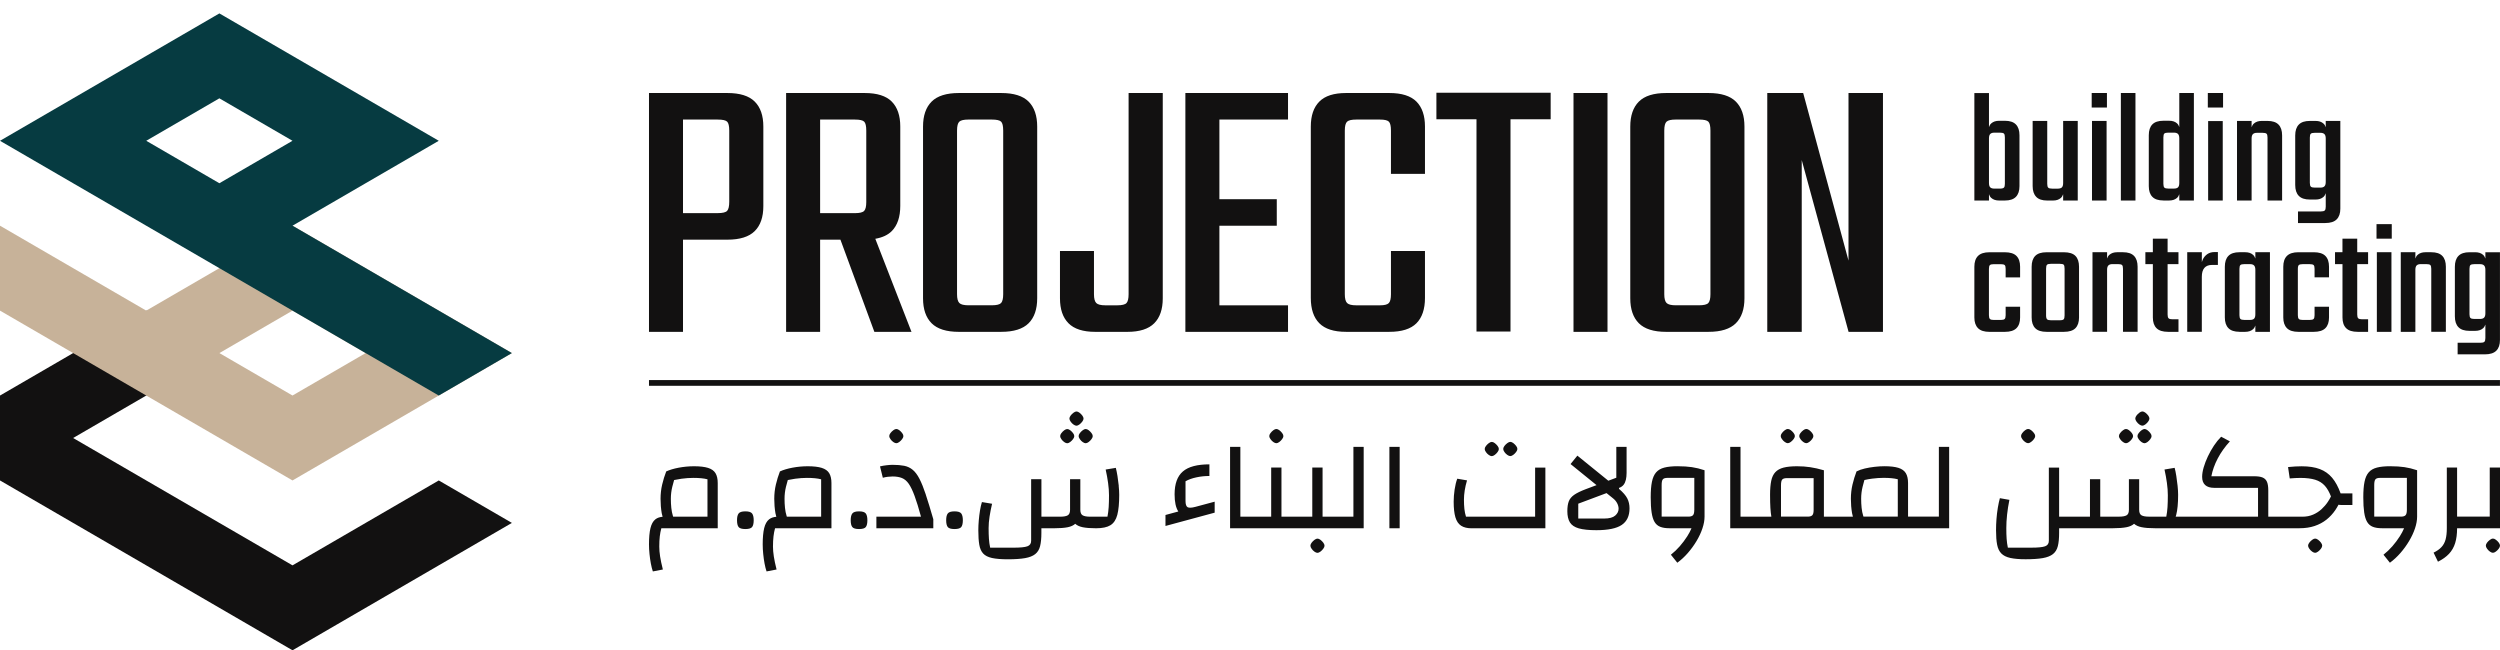
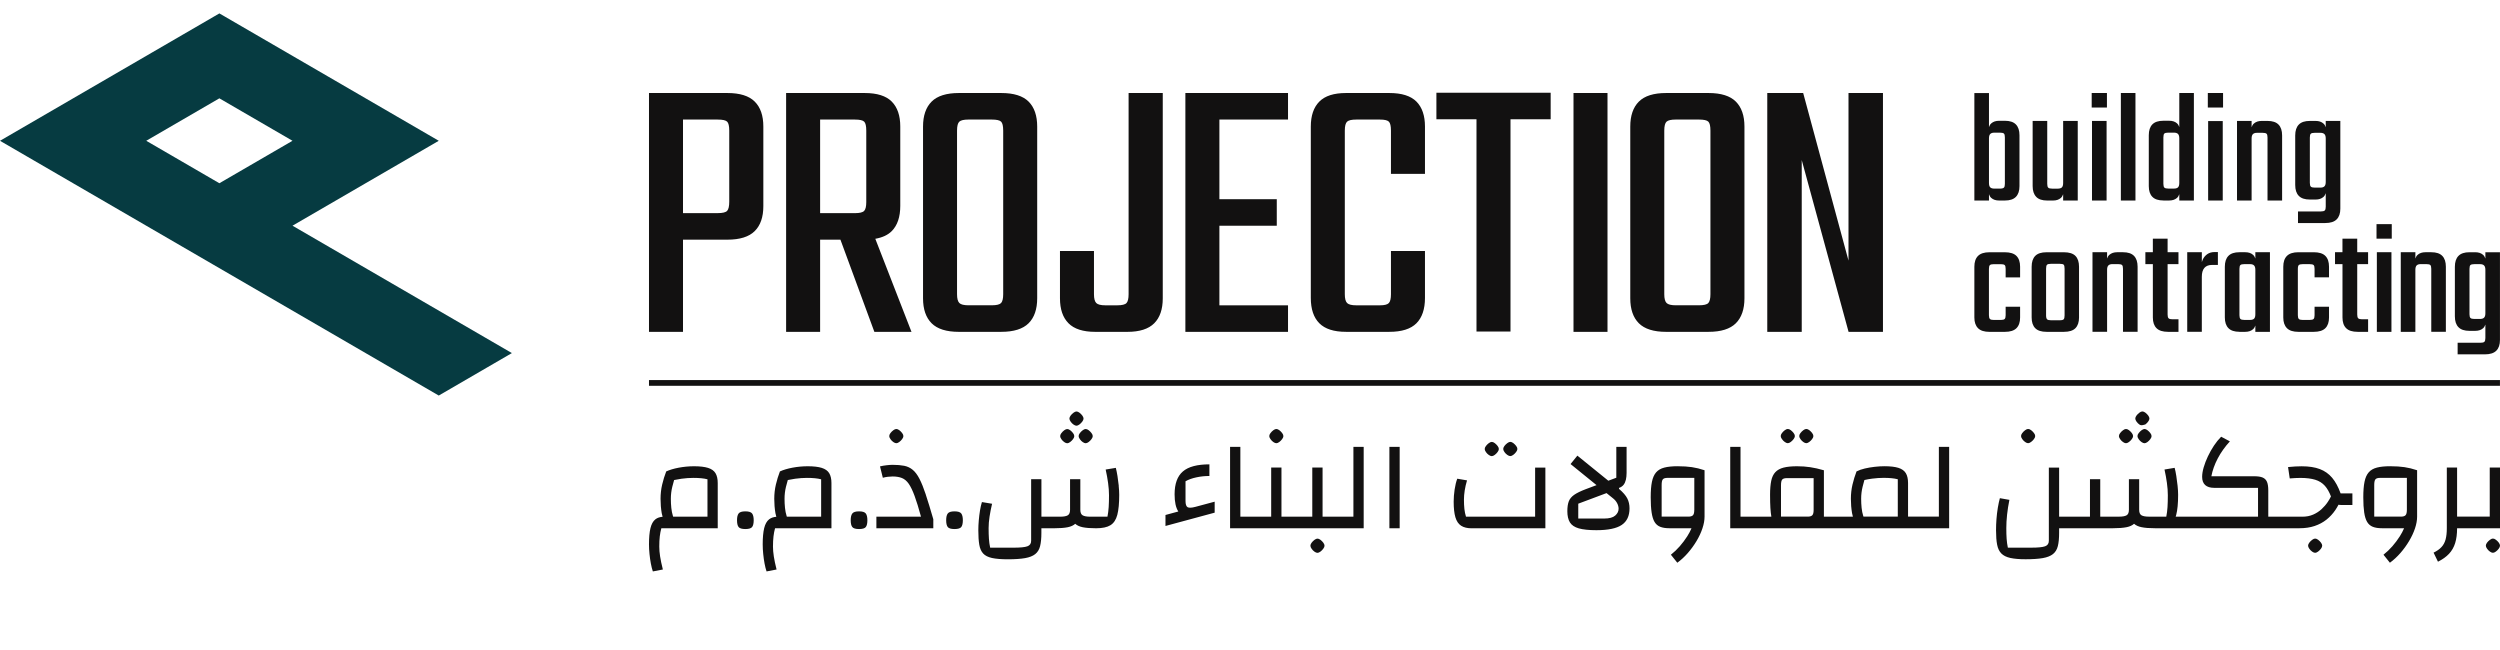
<svg xmlns="http://www.w3.org/2000/svg" width="173" height="45" viewBox="0 0 173 45" fill="none">
-   <path d="M137.637 13.439C137.67 13.545 137.722 13.632 137.795 13.695C137.929 13.815 138.108 13.876 138.334 13.876H138.737C139.082 13.876 139.336 13.792 139.5 13.622C139.665 13.453 139.748 13.206 139.748 12.883V9.362C139.748 9.03 139.665 8.78 139.5 8.612C139.336 8.442 139.081 8.358 138.737 8.358H138.334C138.11 8.358 137.93 8.419 137.795 8.539C137.723 8.603 137.671 8.689 137.637 8.795V6.439H136.626V13.877H137.637V13.44V13.439ZM137.637 9.575C137.637 9.433 137.666 9.331 137.727 9.27C137.787 9.21 137.881 9.18 138.007 9.18H138.4C138.534 9.18 138.625 9.201 138.67 9.242C138.715 9.283 138.737 9.372 138.737 9.507V12.724C138.737 12.852 138.715 12.938 138.67 12.983C138.625 13.029 138.535 13.052 138.4 13.052H138.007C137.881 13.052 137.787 13.023 137.727 12.967C137.666 12.911 137.637 12.808 137.637 12.657V9.575ZM136.879 22.709C136.71 22.54 136.626 22.293 136.626 21.97V18.46C136.626 18.13 136.71 17.878 136.879 17.71C137.047 17.541 137.311 17.456 137.67 17.456H138.736C139.103 17.456 139.37 17.541 139.539 17.71C139.707 17.88 139.791 18.13 139.791 18.46V19.194H138.791V18.608C138.791 18.473 138.769 18.384 138.724 18.343C138.678 18.302 138.59 18.281 138.454 18.281H137.972C137.838 18.281 137.748 18.302 137.702 18.343C137.658 18.384 137.634 18.473 137.634 18.608V21.813C137.634 21.942 137.657 22.027 137.702 22.073C137.748 22.119 137.836 22.141 137.972 22.141H138.454C138.588 22.141 138.678 22.119 138.724 22.073C138.768 22.029 138.791 21.942 138.791 21.813V21.227H139.791V21.972C139.791 22.295 139.707 22.542 139.539 22.71C139.37 22.88 139.103 22.964 138.736 22.964H137.67C137.311 22.964 137.047 22.88 136.879 22.71V22.709ZM124.68 22.963H122.295V6.437H124.78L127.916 18.035V6.437H130.301V22.964H127.921L124.68 11.076V22.964V22.963ZM141.622 22.963H142.824C143.19 22.963 143.456 22.879 143.621 22.709C143.786 22.54 143.869 22.293 143.869 21.97V18.46C143.869 18.13 143.786 17.878 143.621 17.71C143.456 17.541 143.19 17.456 142.824 17.456H141.622C141.263 17.456 141.001 17.541 140.837 17.71C140.672 17.88 140.59 18.13 140.59 18.46V21.97C140.59 22.293 140.672 22.541 140.837 22.709C141.002 22.879 141.264 22.963 141.622 22.963ZM141.589 18.594C141.589 18.452 141.611 18.359 141.657 18.318C141.702 18.277 141.791 18.256 141.926 18.256H142.533C142.676 18.256 142.767 18.277 142.808 18.318C142.848 18.36 142.869 18.452 142.869 18.594V21.823C142.869 21.958 142.848 22.048 142.808 22.094C142.767 22.139 142.675 22.162 142.533 22.162H141.926C141.792 22.162 141.702 22.14 141.657 22.094C141.613 22.048 141.589 21.959 141.589 21.823V18.594ZM89.131 22.963H82.028V6.437H89.131V8.274H84.382V13.783H88.353V15.62H84.382V21.129H89.131V22.965V22.963ZM111.239 22.963H108.886V6.437H111.239V22.964V22.963ZM73.941 22.37C73.547 21.975 73.35 21.4 73.35 20.643V17.367H75.703V20.363C75.703 20.661 75.756 20.864 75.861 20.969C75.965 21.074 76.176 21.128 76.491 21.128H77.313C77.645 21.128 77.859 21.074 77.955 20.969C78.051 20.864 78.099 20.662 78.099 20.363V6.437H80.463V20.645C80.463 21.401 80.266 21.977 79.872 22.371C79.478 22.766 78.861 22.964 78.022 22.964H75.79C74.951 22.964 74.333 22.766 73.941 22.371V22.37ZM102.172 8.254H99.399V6.418H107.306V8.254H104.527V22.944H102.173V8.256L102.172 8.254ZM91.298 22.37C90.904 21.974 90.708 21.391 90.708 20.617V8.757C90.708 8.002 90.905 7.426 91.298 7.03C91.69 6.634 92.307 6.437 93.145 6.437H96.143C97 6.437 97.624 6.635 98.018 7.03C98.41 7.425 98.608 8.002 98.608 8.757V12.033H96.254V9.038C96.254 8.721 96.206 8.515 96.11 8.419C96.014 8.322 95.809 8.274 95.495 8.274H93.848C93.534 8.274 93.323 8.322 93.219 8.419C93.114 8.515 93.061 8.722 93.061 9.038V20.363C93.061 20.662 93.114 20.864 93.219 20.969C93.323 21.074 93.534 21.128 93.848 21.128H95.495C95.81 21.128 96.014 21.074 96.11 20.969C96.206 20.864 96.254 20.662 96.254 20.363V17.367H98.608V20.617C98.608 21.391 98.41 21.975 98.018 22.37C97.625 22.765 97 22.963 96.143 22.963H93.145C92.306 22.963 91.69 22.765 91.298 22.37ZM115.299 22.963H118.232C119.095 22.963 119.725 22.765 120.121 22.369C120.517 21.973 120.716 21.396 120.716 20.64V8.76C120.716 8.004 120.517 7.428 120.121 7.031C119.725 6.635 119.095 6.437 118.232 6.437H115.299C114.436 6.437 113.806 6.635 113.409 7.031C113.013 7.428 112.815 8.004 112.815 8.76V20.641C112.815 21.398 113.013 21.974 113.409 22.37C113.806 22.766 114.435 22.964 115.299 22.964V22.963ZM115.168 9.038C115.168 8.721 115.221 8.514 115.327 8.418C115.433 8.321 115.645 8.273 115.961 8.273H117.57C117.904 8.273 118.12 8.321 118.217 8.418C118.314 8.514 118.362 8.721 118.362 9.038V20.36C118.362 20.66 118.313 20.861 118.217 20.968C118.12 21.073 117.904 21.126 117.57 21.126H115.961C115.645 21.126 115.433 21.073 115.327 20.968C115.221 20.863 115.168 20.66 115.168 20.36V9.039V9.038ZM66.357 22.963H69.29C70.153 22.963 70.783 22.765 71.18 22.369C71.576 21.973 71.774 21.396 71.774 20.64V8.76C71.774 8.004 71.576 7.428 71.18 7.031C70.783 6.635 70.153 6.437 69.29 6.437H66.357C65.495 6.437 64.864 6.635 64.468 7.031C64.072 7.428 63.874 8.004 63.874 8.76V20.641C63.874 21.398 64.072 21.974 64.468 22.37C64.864 22.766 65.493 22.964 66.357 22.964V22.963ZM66.227 9.038C66.227 8.721 66.28 8.514 66.386 8.418C66.492 8.321 66.703 8.273 67.019 8.273H68.628C68.963 8.273 69.178 8.321 69.276 8.418C69.373 8.514 69.421 8.721 69.421 9.038V20.36C69.421 20.66 69.372 20.861 69.276 20.968C69.178 21.073 68.963 21.126 68.628 21.126H67.019C66.703 21.126 66.492 21.073 66.386 20.968C66.28 20.863 66.227 20.66 66.227 20.36V9.039V9.038ZM152.803 13.875V8.379H153.814V13.877H152.803V13.875ZM161.581 17.454H162.098V16.517H163.12V17.454H163.872V18.278H163.12V21.766C163.12 21.895 163.142 21.98 163.188 22.026C163.233 22.071 163.318 22.094 163.446 22.094H163.873V22.963H163.154C162.788 22.963 162.521 22.879 162.352 22.709C162.183 22.54 162.1 22.293 162.1 21.97V18.279H161.583V17.455L161.581 17.454ZM153.836 7.441H152.781V6.436H153.836V7.441ZM159.841 13.808H160.245C160.469 13.808 160.648 13.747 160.784 13.627C160.855 13.563 160.907 13.477 160.941 13.371V14.304C160.941 14.432 160.919 14.518 160.874 14.564C160.829 14.609 160.74 14.632 160.604 14.632H159.021V15.434H160.907C161.266 15.434 161.53 15.35 161.698 15.18C161.867 15.011 161.951 14.764 161.951 14.441V8.368H160.94V8.805C160.907 8.699 160.855 8.613 160.783 8.549C160.648 8.429 160.469 8.368 160.244 8.368H159.84C159.495 8.368 159.242 8.452 159.077 8.622C158.912 8.791 158.829 9.041 158.829 9.372V12.804C158.829 13.136 158.912 13.386 159.077 13.554C159.242 13.724 159.495 13.808 159.84 13.808H159.841ZM159.841 9.518C159.841 9.383 159.863 9.294 159.909 9.253C159.954 9.212 160.043 9.191 160.178 9.191H160.571C160.698 9.191 160.791 9.221 160.852 9.282C160.912 9.342 160.941 9.444 160.941 9.586V12.589C160.941 12.732 160.912 12.834 160.852 12.893C160.791 12.954 160.698 12.983 160.571 12.983H160.178C160.044 12.983 159.954 12.961 159.909 12.915C159.864 12.871 159.841 12.784 159.841 12.655V9.518ZM154.969 22.963H155.373C155.597 22.963 155.777 22.902 155.912 22.782C155.984 22.718 156.035 22.633 156.07 22.526V22.963H157.08V17.454H156.07V17.891C156.037 17.785 155.985 17.699 155.912 17.635C155.778 17.515 155.598 17.454 155.373 17.454H154.969C154.625 17.454 154.371 17.538 154.206 17.708C154.041 17.877 153.959 18.127 153.959 18.458V21.968C153.959 22.291 154.041 22.538 154.206 22.707C154.371 22.876 154.625 22.96 154.969 22.96V22.963ZM154.969 18.605C154.969 18.47 154.992 18.381 155.037 18.34C155.083 18.299 155.171 18.278 155.307 18.278H155.699C155.826 18.278 155.92 18.308 155.98 18.369C156.04 18.429 156.07 18.531 156.07 18.673V21.744C156.07 21.895 156.04 21.998 155.98 22.055C155.92 22.111 155.826 22.139 155.699 22.139H155.307C155.173 22.139 155.083 22.116 155.037 22.071C154.993 22.026 154.969 21.939 154.969 21.811V18.605ZM155.811 13.875H154.801V8.368H155.811V8.805C155.845 8.699 155.896 8.612 155.969 8.549C156.103 8.429 156.283 8.368 156.508 8.368H156.912C157.256 8.368 157.51 8.452 157.675 8.622C157.84 8.791 157.922 9.041 157.922 9.372V13.876H156.912V9.518C156.912 9.383 156.89 9.294 156.844 9.253C156.8 9.212 156.71 9.191 156.574 9.191H156.182C156.055 9.191 155.962 9.221 155.901 9.282C155.841 9.342 155.811 9.444 155.811 9.586V13.876V13.875ZM167.144 22.963H166.133V17.454H167.144V17.892C167.177 17.786 167.228 17.699 167.301 17.635C167.435 17.515 167.615 17.454 167.84 17.454H168.244C168.589 17.454 168.842 17.538 169.007 17.708C169.172 17.877 169.254 18.127 169.254 18.458V22.962H168.244V18.604C168.244 18.469 168.222 18.38 168.176 18.339C168.132 18.298 168.042 18.277 167.907 18.277H167.514C167.387 18.277 167.294 18.307 167.233 18.367C167.173 18.428 167.144 18.53 167.144 18.672V22.962V22.963ZM164.478 22.963V17.454H165.488V22.963H164.478ZM165.51 16.517H164.455V15.512H165.51V16.517ZM147.774 13.875H146.764V6.437H147.774V13.876V13.875ZM145.776 13.875H144.766V8.368H145.776V13.877V13.875ZM145.811 17.454V17.891C145.844 17.785 145.896 17.698 145.968 17.635C146.103 17.515 146.282 17.454 146.508 17.454H146.911C147.256 17.454 147.509 17.538 147.674 17.708C147.839 17.877 147.922 18.127 147.922 18.458V22.962H146.911V18.604C146.911 18.469 146.889 18.38 146.844 18.339C146.799 18.298 146.709 18.277 146.574 18.277H146.181C146.055 18.277 145.961 18.307 145.901 18.367C145.84 18.428 145.811 18.53 145.811 18.672V22.962H144.8V17.453H145.811V17.454ZM145.8 7.441H144.745V6.436H145.8V7.441ZM148.977 18.278H148.46V17.454H148.977V16.517H149.998V17.454H150.75V18.278H149.998V21.766C149.998 21.895 150.02 21.98 150.066 22.026C150.111 22.071 150.196 22.094 150.324 22.094H150.751V22.963H150.033C149.666 22.963 149.399 22.879 149.23 22.709C149.061 22.54 148.978 22.293 148.978 21.97V18.279L148.977 18.278ZM149.706 13.875H150.11C150.334 13.875 150.514 13.814 150.649 13.694C150.721 13.63 150.772 13.544 150.807 13.438V13.875H151.817V6.437H150.807V8.793C150.774 8.686 150.722 8.601 150.649 8.536C150.515 8.416 150.335 8.356 150.11 8.356H149.706C149.362 8.356 149.108 8.44 148.943 8.609C148.778 8.779 148.696 9.029 148.696 9.36V12.881C148.696 13.204 148.778 13.451 148.943 13.62C149.108 13.789 149.362 13.873 149.706 13.873V13.875ZM149.706 9.506C149.706 9.371 149.729 9.282 149.774 9.241C149.82 9.2 149.908 9.179 150.044 9.179H150.436C150.563 9.179 150.657 9.209 150.717 9.269C150.777 9.33 150.807 9.431 150.807 9.574V12.655C150.807 12.806 150.777 12.909 150.717 12.966C150.657 13.023 150.563 13.05 150.436 13.05H150.044C149.91 13.05 149.82 13.028 149.774 12.982C149.73 12.938 149.706 12.851 149.706 12.722V9.506ZM140.906 13.62C140.741 13.45 140.659 13.204 140.659 12.881V8.368H141.669V12.726C141.669 12.855 141.691 12.94 141.737 12.986C141.782 13.032 141.871 13.054 142.006 13.054H142.399C142.526 13.054 142.619 13.026 142.68 12.97C142.74 12.913 142.77 12.81 142.77 12.659V8.368H143.78V13.877H142.77V13.439C142.736 13.545 142.683 13.632 142.612 13.696C142.478 13.816 142.298 13.877 142.073 13.877H141.669C141.325 13.877 141.07 13.793 140.906 13.623V13.62ZM152.367 17.453V18.136C152.383 18.079 152.403 18.023 152.429 17.966C152.5 17.812 152.605 17.686 152.743 17.588C152.882 17.49 153.052 17.442 153.254 17.442H153.478V18.333H153.074C152.603 18.333 152.366 18.608 152.366 19.157V22.962H151.356V17.453H152.366H152.367ZM158.256 22.708C158.087 22.538 158.003 22.292 158.003 21.969V18.459C158.003 18.129 158.087 17.877 158.256 17.709C158.424 17.541 158.688 17.455 159.047 17.455H160.113C160.48 17.455 160.747 17.539 160.916 17.709C161.084 17.878 161.168 18.129 161.168 18.459V19.193H160.168V18.606C160.168 18.471 160.146 18.382 160.101 18.341C160.055 18.301 159.967 18.279 159.831 18.279H159.349C159.215 18.279 159.125 18.301 159.079 18.341C159.035 18.382 159.011 18.471 159.011 18.606V21.812C159.011 21.941 159.034 22.026 159.079 22.072C159.125 22.118 159.213 22.14 159.349 22.14H159.831C159.965 22.14 160.055 22.118 160.101 22.072C160.145 22.027 160.168 21.941 160.168 21.812V21.225H161.168V21.97C161.168 22.293 161.084 22.541 160.916 22.709C160.747 22.879 160.48 22.963 160.113 22.963H159.047C158.688 22.963 158.424 22.879 158.256 22.709V22.708ZM123.311 30.387C123.255 30.306 123.226 30.236 123.226 30.176C123.226 30.111 123.255 30.041 123.311 29.966C123.368 29.892 123.434 29.826 123.511 29.769C123.588 29.712 123.656 29.684 123.715 29.684C123.78 29.684 123.85 29.712 123.924 29.769C123.998 29.826 124.063 29.892 124.12 29.966C124.177 30.04 124.205 30.111 124.205 30.176C124.205 30.236 124.177 30.305 124.12 30.382C124.063 30.46 123.997 30.526 123.921 30.583C123.843 30.64 123.775 30.669 123.716 30.669C123.657 30.669 123.59 30.642 123.512 30.588C123.434 30.535 123.368 30.468 123.313 30.387H123.311ZM124.591 30.387C124.535 30.306 124.507 30.236 124.507 30.176C124.507 30.111 124.535 30.041 124.591 29.966C124.648 29.892 124.715 29.826 124.792 29.769C124.868 29.712 124.937 29.684 124.996 29.684C125.062 29.684 125.132 29.712 125.206 29.769C125.279 29.826 125.345 29.892 125.401 29.966C125.458 30.04 125.486 30.111 125.486 30.176C125.486 30.236 125.458 30.305 125.401 30.382C125.345 30.46 125.278 30.526 125.201 30.583C125.123 30.64 125.055 30.669 124.996 30.669C124.937 30.669 124.868 30.642 124.792 30.588C124.715 30.535 124.648 30.468 124.591 30.387ZM160.612 37.552C160.668 37.626 160.696 37.696 160.696 37.762C160.696 37.821 160.668 37.891 160.612 37.968C160.555 38.045 160.488 38.112 160.412 38.169C160.335 38.226 160.267 38.255 160.208 38.255C160.149 38.255 160.08 38.227 160.004 38.174C159.926 38.121 159.86 38.053 159.804 37.972C159.748 37.892 159.719 37.821 159.719 37.762C159.719 37.696 159.748 37.626 159.804 37.552C159.861 37.477 159.927 37.412 160.004 37.355C160.081 37.298 160.149 37.269 160.208 37.269C160.273 37.269 160.342 37.298 160.417 37.355C160.491 37.412 160.556 37.477 160.613 37.552H160.612ZM161.968 34.141H162.786V34.945H162.004C161.938 34.945 161.881 34.938 161.825 34.926C161.757 35.055 161.684 35.179 161.604 35.298C161.431 35.551 161.227 35.772 160.991 35.96C160.753 36.148 160.481 36.294 160.172 36.398C159.863 36.502 159.514 36.554 159.123 36.554H149.122C148.743 36.554 148.434 36.531 148.197 36.482C147.976 36.438 147.804 36.357 147.678 36.245C147.552 36.357 147.38 36.438 147.159 36.482C146.921 36.529 146.61 36.554 146.226 36.554H142.491V36.876C142.491 37.246 142.462 37.549 142.403 37.788C142.344 38.027 142.23 38.211 142.064 38.343C141.898 38.474 141.664 38.566 141.363 38.62C141.06 38.673 140.664 38.7 140.171 38.7C139.739 38.7 139.387 38.67 139.118 38.611C138.848 38.552 138.64 38.449 138.495 38.303C138.35 38.157 138.251 37.954 138.202 37.695C138.151 37.437 138.126 37.104 138.126 36.699C138.126 36.449 138.135 36.188 138.156 35.917C138.177 35.646 138.208 35.384 138.25 35.134C138.292 34.884 138.339 34.664 138.391 34.474L139.05 34.59C138.979 34.941 138.926 35.283 138.89 35.613C138.854 35.944 138.837 36.256 138.837 36.548C138.837 36.84 138.844 37.074 138.859 37.285C138.874 37.497 138.902 37.701 138.944 37.898H140.571C141.028 37.898 141.343 37.867 141.518 37.804C141.693 37.741 141.78 37.615 141.78 37.424V32.356H142.491V35.753H144.626V33.16H145.337V35.753H146.626C146.874 35.753 147.053 35.722 147.16 35.659C147.267 35.596 147.32 35.47 147.32 35.279V33.16H148.031V35.279C148.031 35.47 148.084 35.596 148.191 35.659C148.298 35.722 148.476 35.753 148.724 35.753H149.907C149.949 35.544 149.976 35.322 149.992 35.087C150.007 34.852 150.014 34.58 150.014 34.269C150.014 34.007 149.993 33.723 149.951 33.42C149.91 33.116 149.853 32.806 149.783 32.491L150.486 32.374C150.527 32.529 150.566 32.718 150.601 32.942C150.637 33.166 150.666 33.393 150.69 33.622C150.713 33.851 150.726 34.059 150.726 34.243C150.726 34.834 150.681 35.297 150.593 35.633C150.582 35.675 150.569 35.715 150.557 35.753H156.256V33.759H153.224C152.951 33.759 152.744 33.695 152.601 33.568C152.46 33.439 152.388 33.251 152.388 32.999C152.388 32.803 152.424 32.582 152.495 32.339C152.567 32.093 152.663 31.842 152.785 31.584C152.907 31.325 153.046 31.077 153.202 30.842C153.358 30.607 153.527 30.399 153.704 30.221L154.308 30.543C154.142 30.722 153.988 30.91 153.846 31.111C153.704 31.31 153.577 31.514 153.468 31.723C153.358 31.933 153.266 32.14 153.192 32.35C153.118 32.559 153.063 32.761 153.027 32.957H155.987C156.242 32.957 156.439 32.987 156.578 33.046C156.717 33.106 156.817 33.206 156.876 33.346C156.935 33.486 156.965 33.684 156.965 33.94V35.755H159.33C159.602 35.755 159.848 35.707 160.068 35.611C160.287 35.516 160.481 35.391 160.65 35.236C160.818 35.081 160.964 34.913 161.085 34.731C161.17 34.603 161.242 34.477 161.302 34.352C161.185 34.047 161.046 33.803 160.885 33.622C160.708 33.423 160.482 33.28 160.209 33.197C159.936 33.114 159.596 33.072 159.186 33.072C159.074 33.072 158.956 33.075 158.835 33.081C158.714 33.087 158.586 33.096 158.449 33.108L158.333 32.321C158.506 32.304 158.669 32.29 158.827 32.28C158.984 32.272 159.133 32.267 159.276 32.267C159.775 32.267 160.192 32.331 160.53 32.459C160.869 32.587 161.153 32.788 161.383 33.061C161.615 33.336 161.81 33.696 161.97 34.143L161.968 34.141ZM112.035 33.827V33.764C112.171 33.717 112.276 33.645 112.351 33.55C112.425 33.455 112.478 33.337 112.511 33.197C112.543 33.058 112.56 32.898 112.56 32.72V30.922H111.849V33.059L111.296 33.266L109.154 31.53L108.683 32.112L110.481 33.571L109.723 33.855C109.38 33.986 109.115 34.116 108.932 34.243C108.748 34.372 108.624 34.522 108.559 34.695C108.493 34.868 108.46 35.095 108.46 35.374C108.46 35.696 108.519 35.954 108.637 36.148C108.756 36.342 108.962 36.48 109.255 36.564C109.548 36.647 109.953 36.689 110.469 36.689C111.275 36.689 111.859 36.569 112.22 36.328C112.582 36.086 112.763 35.704 112.763 35.179C112.763 34.923 112.712 34.694 112.608 34.491C112.505 34.288 112.314 34.068 112.035 33.83V33.827ZM111.772 35.678C111.615 35.815 111.361 35.883 111.012 35.883H109.216V34.855L111.172 34.122L111.616 34.48C111.74 34.575 111.836 34.689 111.905 34.82C111.973 34.951 112.007 35.079 112.007 35.204C112.007 35.383 111.929 35.54 111.772 35.678ZM134.171 35.749H132.037V33.425C132.037 33.139 131.985 32.911 131.882 32.741C131.778 32.571 131.606 32.449 131.366 32.374C131.126 32.3 130.805 32.263 130.401 32.263C130.188 32.263 129.963 32.277 129.725 32.304C129.489 32.331 129.261 32.369 129.046 32.42C128.829 32.471 128.638 32.538 128.472 32.622C128.359 32.914 128.267 33.218 128.192 33.534C128.118 33.85 128.081 34.178 128.081 34.518C128.081 34.858 128.108 35.193 128.161 35.506C128.176 35.592 128.195 35.674 128.22 35.752H126.214V32.543C125.858 32.441 125.542 32.369 125.262 32.329C124.984 32.286 124.681 32.265 124.355 32.265C123.976 32.265 123.665 32.296 123.422 32.359C123.178 32.423 122.99 32.527 122.854 32.673C122.717 32.819 122.622 33.018 122.569 33.272C122.516 33.525 122.489 33.846 122.489 34.232C122.489 34.618 122.497 34.92 122.511 35.153C122.526 35.386 122.548 35.585 122.578 35.752H120.444V30.925H119.732V36.558H134.881V30.925H134.17V35.752L134.171 35.749ZM125.502 35.303C125.502 35.47 125.473 35.586 125.414 35.652C125.355 35.717 125.247 35.751 125.094 35.751H123.245V33.579C123.245 33.382 123.273 33.251 123.33 33.185C123.386 33.119 123.495 33.086 123.655 33.086H125.503V35.303H125.502ZM131.325 35.749H128.951C128.947 35.737 128.942 35.726 128.939 35.714C128.882 35.535 128.844 35.344 128.823 35.142C128.802 34.939 128.792 34.731 128.792 34.516C128.792 34.236 128.824 33.96 128.891 33.689C128.928 33.538 128.971 33.379 129.017 33.217C129.192 33.179 129.369 33.144 129.557 33.121C129.841 33.085 130.102 33.068 130.339 33.068C130.547 33.068 130.727 33.075 130.882 33.09C131.036 33.105 131.185 33.129 131.327 33.165V35.748L131.325 35.749ZM104.108 31.28C104.051 31.2 104.023 31.129 104.023 31.07C104.023 31.004 104.051 30.935 104.108 30.859C104.165 30.785 104.231 30.72 104.309 30.663C104.385 30.606 104.454 30.577 104.513 30.577C104.578 30.577 104.648 30.606 104.722 30.663C104.796 30.72 104.861 30.785 104.918 30.859C104.975 30.934 105.003 31.004 105.003 31.07C105.003 31.129 104.975 31.198 104.918 31.275C104.861 31.353 104.795 31.42 104.717 31.477C104.64 31.534 104.572 31.562 104.513 31.562C104.454 31.562 104.385 31.535 104.309 31.482C104.231 31.429 104.165 31.362 104.108 31.282V31.28ZM139.941 30.387C139.884 30.306 139.856 30.236 139.856 30.176C139.856 30.111 139.884 30.041 139.941 29.966C139.998 29.892 140.064 29.826 140.142 29.769C140.218 29.712 140.287 29.684 140.346 29.684C140.411 29.684 140.481 29.712 140.555 29.769C140.629 29.826 140.694 29.892 140.751 29.966C140.808 30.04 140.836 30.111 140.836 30.176C140.836 30.236 140.808 30.305 140.751 30.382C140.694 30.46 140.628 30.526 140.55 30.583C140.473 30.64 140.405 30.669 140.346 30.669C140.287 30.669 140.218 30.642 140.142 30.588C140.064 30.535 139.998 30.468 139.941 30.387ZM116.096 32.263C115.723 32.263 115.414 32.294 115.172 32.357C114.928 32.42 114.74 32.53 114.603 32.688C114.467 32.846 114.371 33.062 114.314 33.34C114.257 33.617 114.229 33.973 114.229 34.408C114.229 34.842 114.25 35.183 114.292 35.462C114.333 35.742 114.401 35.961 114.496 36.12C114.591 36.278 114.721 36.389 114.888 36.455C115.054 36.521 115.264 36.554 115.519 36.554H117.053C116.974 36.738 116.878 36.923 116.76 37.108C116.608 37.346 116.436 37.576 116.244 37.797C116.051 38.017 115.845 38.214 115.626 38.387L116.07 38.941C116.331 38.751 116.574 38.526 116.799 38.267C117.024 38.008 117.225 37.732 117.4 37.44C117.575 37.148 117.711 36.856 117.808 36.564C117.907 36.272 117.955 36.001 117.955 35.751V32.541C117.652 32.44 117.362 32.368 117.083 32.327C116.805 32.285 116.475 32.264 116.096 32.264V32.263ZM117.243 35.303C117.243 35.47 117.214 35.586 117.155 35.652C117.096 35.717 116.989 35.751 116.835 35.751H114.986V33.56C114.986 33.363 115.014 33.232 115.071 33.166C115.128 33.101 115.236 33.069 115.396 33.069H117.246V35.304L117.243 35.303ZM165.407 32.263C165.034 32.263 164.725 32.294 164.483 32.357C164.239 32.42 164.049 32.53 163.914 32.688C163.777 32.846 163.681 33.062 163.625 33.34C163.568 33.617 163.54 33.973 163.54 34.408C163.54 34.842 163.561 35.183 163.602 35.462C163.643 35.742 163.712 35.961 163.807 36.12C163.902 36.278 164.032 36.389 164.198 36.455C164.364 36.521 164.575 36.554 164.83 36.554H166.363C166.284 36.738 166.188 36.923 166.07 37.108C165.919 37.346 165.747 37.576 165.555 37.797C165.363 38.017 165.156 38.214 164.937 38.387L165.381 38.941C165.642 38.751 165.884 38.526 166.11 38.267C166.335 38.008 166.536 37.732 166.709 37.44C166.884 37.148 167.02 36.856 167.118 36.564C167.216 36.272 167.264 36.001 167.264 35.751V32.541C166.961 32.44 166.671 32.368 166.393 32.327C166.115 32.285 165.785 32.264 165.406 32.264L165.407 32.263ZM166.554 35.303C166.554 35.47 166.524 35.586 166.465 35.652C166.406 35.717 166.299 35.751 166.145 35.751H164.297V33.56C164.297 33.363 164.325 33.232 164.382 33.166C164.438 33.101 164.547 33.069 164.707 33.069H166.556V35.304L166.554 35.303ZM172.288 32.352H173V36.554H170.031C170.031 36.948 169.987 37.288 169.898 37.578C169.81 37.866 169.667 38.116 169.471 38.324C169.275 38.532 169.021 38.714 168.707 38.87L168.404 38.243C168.635 38.131 168.817 38.002 168.95 37.858C169.083 37.716 169.178 37.539 169.235 37.331C169.291 37.122 169.32 36.863 169.32 36.554V32.352H170.031V35.749H172.29V32.352H172.288ZM172.915 37.55C172.972 37.625 173 37.695 173 37.761C173 37.82 172.972 37.889 172.915 37.966C172.858 38.044 172.792 38.111 172.714 38.168C172.637 38.225 172.569 38.253 172.51 38.253C172.451 38.253 172.382 38.226 172.306 38.173C172.228 38.12 172.162 38.052 172.105 37.971C172.048 37.891 172.02 37.82 172.02 37.761C172.02 37.695 172.048 37.625 172.105 37.55C172.162 37.476 172.228 37.41 172.306 37.354C172.382 37.297 172.451 37.268 172.51 37.268C172.575 37.268 172.645 37.297 172.719 37.354C172.793 37.41 172.858 37.476 172.915 37.55ZM44.91 26.299H172.997V26.696H44.91V26.299ZM171.988 17.455V17.892C171.955 17.786 171.903 17.7 171.831 17.636C171.696 17.516 171.517 17.455 171.291 17.455H170.888C170.543 17.455 170.29 17.539 170.125 17.709C169.96 17.878 169.877 18.129 169.877 18.459V21.891C169.877 22.223 169.96 22.473 170.125 22.641C170.29 22.811 170.543 22.895 170.888 22.895H171.291C171.515 22.895 171.695 22.834 171.831 22.714C171.902 22.65 171.954 22.564 171.988 22.458V23.391C171.988 23.519 171.966 23.605 171.92 23.651C171.876 23.696 171.786 23.719 171.651 23.719H170.068V24.521H171.954C172.313 24.521 172.576 24.437 172.745 24.267C172.914 24.098 172.997 23.852 172.997 23.529V17.455H171.987H171.988ZM171.988 21.677C171.988 21.821 171.959 21.922 171.898 21.982C171.838 22.042 171.744 22.072 171.618 22.072H171.225C171.091 22.072 171.001 22.049 170.955 22.004C170.911 21.959 170.888 21.873 170.888 21.744V18.606C170.888 18.471 170.91 18.382 170.955 18.341C171.001 18.301 171.09 18.279 171.225 18.279H171.618C171.744 18.279 171.838 18.309 171.898 18.37C171.959 18.43 171.988 18.532 171.988 18.674V21.677ZM148.655 28.754C148.712 28.828 148.74 28.899 148.74 28.965C148.74 29.024 148.712 29.093 148.655 29.17C148.599 29.248 148.532 29.315 148.456 29.372C148.378 29.429 148.311 29.457 148.252 29.457C148.193 29.457 148.124 29.43 148.047 29.377C147.97 29.323 147.903 29.257 147.847 29.175C147.79 29.095 147.762 29.024 147.762 28.965C147.762 28.899 147.79 28.83 147.847 28.754C147.903 28.68 147.97 28.614 148.047 28.557C148.124 28.5 148.193 28.472 148.252 28.472C148.317 28.472 148.386 28.5 148.461 28.557C148.535 28.614 148.6 28.68 148.657 28.754H148.655ZM102.827 31.283C102.77 31.202 102.742 31.132 102.742 31.072C102.742 31.007 102.77 30.937 102.827 30.862C102.883 30.788 102.95 30.722 103.026 30.665C103.104 30.608 103.171 30.58 103.23 30.58C103.296 30.58 103.366 30.608 103.44 30.665C103.514 30.722 103.579 30.788 103.635 30.862C103.692 30.936 103.72 31.007 103.72 31.072C103.72 31.132 103.692 31.201 103.635 31.278C103.579 31.356 103.512 31.423 103.435 31.48C103.358 31.536 103.29 31.565 103.23 31.565C103.171 31.565 103.104 31.538 103.026 31.484C102.949 31.431 102.882 31.364 102.827 31.284V31.283ZM146.714 30.389C146.658 30.309 146.629 30.238 146.629 30.179C146.629 30.113 146.658 30.044 146.714 29.968C146.771 29.894 146.837 29.828 146.915 29.771C146.991 29.715 147.06 29.686 147.119 29.686C147.184 29.686 147.255 29.715 147.328 29.771C147.402 29.828 147.468 29.894 147.524 29.968C147.581 30.043 147.609 30.113 147.609 30.179C147.609 30.238 147.581 30.307 147.524 30.384C147.468 30.462 147.401 30.529 147.324 30.586C147.246 30.643 147.178 30.671 147.119 30.671C147.06 30.671 146.991 30.644 146.915 30.591C146.837 30.538 146.771 30.471 146.714 30.389ZM148.609 29.773C148.682 29.83 148.748 29.895 148.804 29.97C148.861 30.044 148.889 30.114 148.889 30.18C148.889 30.239 148.861 30.309 148.804 30.385C148.748 30.463 148.681 30.53 148.605 30.587C148.527 30.644 148.46 30.672 148.401 30.672C148.341 30.672 148.273 30.645 148.196 30.592C148.12 30.539 148.052 30.472 147.997 30.39C147.94 30.31 147.912 30.239 147.912 30.18C147.912 30.114 147.94 30.045 147.997 29.97C148.053 29.895 148.12 29.83 148.196 29.773C148.274 29.716 148.341 29.687 148.401 29.687C148.466 29.687 148.535 29.716 148.61 29.773H148.609ZM47.264 16.585H50.336C51.2 16.585 51.831 16.387 52.227 15.992C52.624 15.598 52.823 15.022 52.823 14.266V8.757C52.823 8.002 52.625 7.426 52.227 7.03C51.831 6.634 51.2 6.437 50.336 6.437H44.91V22.964H47.264V16.585ZM47.264 8.274H49.67C50.005 8.274 50.221 8.322 50.319 8.419C50.416 8.515 50.464 8.722 50.464 9.038V13.957C50.464 14.274 50.414 14.485 50.319 14.59C50.221 14.695 50.005 14.748 49.67 14.748H47.264V8.274ZM64.064 34.228C64.216 34.684 64.389 35.252 64.585 35.931V36.558H60.646V35.753H63.732C63.572 35.163 63.425 34.686 63.291 34.322C63.158 33.959 63.023 33.679 62.888 33.482C62.751 33.285 62.593 33.152 62.416 33.08C62.239 33.008 62.022 32.972 61.768 32.972C61.667 32.972 61.555 32.98 61.43 32.994C61.306 33.009 61.193 33.032 61.092 33.061L60.896 32.274C61.05 32.238 61.204 32.211 61.359 32.194C61.513 32.176 61.65 32.166 61.768 32.166C62.081 32.166 62.35 32.189 62.573 32.233C62.795 32.278 62.99 32.371 63.16 32.511C63.328 32.65 63.485 32.858 63.626 33.132C63.769 33.407 63.915 33.772 64.067 34.227L64.064 34.228ZM61.62 30.389C61.563 30.309 61.535 30.238 61.535 30.179C61.535 30.113 61.563 30.044 61.62 29.968C61.676 29.894 61.743 29.828 61.821 29.771C61.897 29.715 61.966 29.686 62.025 29.686C62.09 29.686 62.16 29.715 62.234 29.771C62.308 29.828 62.373 29.894 62.43 29.968C62.486 30.043 62.515 30.113 62.515 30.179C62.515 30.238 62.486 30.307 62.43 30.384C62.373 30.462 62.307 30.529 62.229 30.586C62.152 30.643 62.084 30.671 62.025 30.671C61.966 30.671 61.897 30.644 61.821 30.591C61.743 30.538 61.676 30.471 61.62 30.389ZM59.913 35.533C59.987 35.632 60.023 35.788 60.023 36.002C60.023 36.216 59.987 36.38 59.913 36.471C59.839 36.564 59.683 36.61 59.446 36.61C59.21 36.61 59.054 36.564 58.98 36.471C58.906 36.378 58.869 36.222 58.869 36.002C58.869 35.782 58.906 35.631 58.98 35.533C59.054 35.435 59.21 35.386 59.446 35.386C59.683 35.386 59.839 35.435 59.913 35.533ZM66.519 35.533C66.592 35.632 66.629 35.788 66.629 36.002C66.629 36.216 66.592 36.38 66.519 36.471C66.445 36.564 66.288 36.61 66.052 36.61C65.816 36.61 65.659 36.564 65.586 36.471C65.512 36.378 65.475 36.222 65.475 36.002C65.475 35.782 65.512 35.631 65.586 35.533C65.659 35.435 65.816 35.386 66.052 35.386C66.288 35.386 66.445 35.435 66.519 35.533ZM48.995 32.377C48.755 32.303 48.434 32.265 48.03 32.265C47.669 32.265 47.315 32.299 46.968 32.364C46.621 32.43 46.333 32.517 46.102 32.623C45.988 32.915 45.896 33.22 45.821 33.535C45.747 33.851 45.71 34.179 45.71 34.519C45.71 34.86 45.737 35.194 45.79 35.507C45.805 35.597 45.827 35.68 45.852 35.761C45.649 35.778 45.48 35.836 45.35 35.94C45.192 36.065 45.08 36.268 45.012 36.548C44.943 36.828 44.91 37.204 44.91 37.674C44.91 37.888 44.922 38.111 44.946 38.34C44.969 38.569 45 38.788 45.039 38.997C45.078 39.205 45.124 39.387 45.177 39.543L45.87 39.409C45.782 39.058 45.718 38.757 45.679 38.506C45.641 38.256 45.622 38.029 45.622 37.826C45.622 37.552 45.634 37.315 45.657 37.116C45.681 36.917 45.716 36.73 45.764 36.558H49.667V33.429C49.667 33.143 49.616 32.915 49.512 32.744C49.409 32.575 49.237 32.452 48.997 32.378L48.995 32.377ZM48.956 35.752H46.582C46.578 35.74 46.573 35.728 46.569 35.716C46.513 35.538 46.475 35.346 46.454 35.144C46.433 34.943 46.423 34.733 46.423 34.518C46.423 34.238 46.455 33.962 46.521 33.691C46.558 33.539 46.601 33.381 46.649 33.218C46.811 33.183 46.98 33.153 47.161 33.128C47.446 33.09 47.715 33.07 47.97 33.07C48.385 33.07 48.714 33.102 48.957 33.168V35.751L48.956 35.752ZM56.752 16.585H58.158L60.506 22.964H63.075L60.571 16.524C61.059 16.439 61.44 16.263 61.71 15.992C62.102 15.596 62.299 15.013 62.299 14.24V8.757C62.299 8.002 62.102 7.426 61.71 7.03C61.317 6.634 60.692 6.437 59.835 6.437H54.399V22.964H56.752V16.585ZM56.752 8.274H59.16C59.492 8.274 59.706 8.322 59.802 8.419C59.898 8.515 59.946 8.722 59.946 9.038V13.985C59.946 14.284 59.898 14.486 59.802 14.591C59.706 14.696 59.492 14.75 59.16 14.75H56.752V8.274ZM56.864 32.377C56.624 32.303 56.303 32.265 55.899 32.265C55.537 32.265 55.183 32.299 54.837 32.364C54.49 32.43 54.202 32.517 53.97 32.623C53.857 32.915 53.765 33.22 53.69 33.535C53.616 33.851 53.579 34.179 53.579 34.519C53.579 34.86 53.606 35.194 53.659 35.507C53.675 35.597 53.696 35.68 53.721 35.761C53.519 35.778 53.35 35.836 53.219 35.94C53.062 36.065 52.95 36.268 52.881 36.548C52.813 36.828 52.779 37.204 52.779 37.674C52.779 37.888 52.791 38.111 52.815 38.34C52.838 38.569 52.869 38.788 52.908 38.997C52.946 39.205 52.993 39.387 53.046 39.543L53.739 39.409C53.65 39.058 53.586 38.757 53.548 38.506C53.51 38.256 53.49 38.029 53.49 37.826C53.49 37.552 53.503 37.315 53.526 37.116C53.549 36.917 53.585 36.73 53.633 36.558H57.536V33.429C57.536 33.143 57.484 32.915 57.381 32.744C57.278 32.575 57.105 32.452 56.865 32.378L56.864 32.377ZM56.823 35.752H54.449C54.445 35.74 54.441 35.728 54.437 35.716C54.38 35.538 54.342 35.346 54.321 35.144C54.3 34.941 54.29 34.733 54.29 34.518C54.29 34.238 54.322 33.962 54.388 33.691C54.425 33.539 54.468 33.381 54.516 33.218C54.677 33.183 54.848 33.153 55.028 33.128C55.312 33.09 55.581 33.07 55.836 33.07C56.251 33.07 56.58 33.102 56.823 33.168V35.751V35.752ZM77.414 33.62C77.437 33.848 77.45 34.056 77.45 34.241C77.45 34.831 77.405 35.294 77.317 35.631C77.228 35.967 77.069 36.206 76.841 36.346C76.614 36.486 76.283 36.556 75.851 36.556C75.472 36.556 75.163 36.533 74.926 36.485C74.704 36.44 74.532 36.36 74.406 36.247C74.28 36.36 74.108 36.44 73.885 36.485C73.649 36.532 73.337 36.556 72.952 36.556H72.064V36.878C72.064 37.248 72.034 37.552 71.975 37.791C71.916 38.029 71.802 38.214 71.636 38.345C71.47 38.476 71.236 38.569 70.935 38.622C70.632 38.675 70.236 38.703 69.743 38.703C69.287 38.703 68.922 38.673 68.65 38.614C68.377 38.554 68.173 38.451 68.037 38.305C67.901 38.159 67.811 37.956 67.767 37.698C67.722 37.439 67.7 37.106 67.7 36.701C67.7 36.481 67.71 36.251 67.731 36.013C67.752 35.774 67.78 35.545 67.816 35.325C67.852 35.105 67.896 34.91 67.949 34.743L68.652 34.86C68.58 35.164 68.522 35.459 68.478 35.745C68.434 36.031 68.412 36.299 68.412 36.549C68.412 36.829 68.419 37.075 68.434 37.287C68.448 37.498 68.477 37.703 68.519 37.899H70.146C70.603 37.899 70.918 37.868 71.092 37.805C71.267 37.742 71.355 37.616 71.355 37.425V33.161H72.066V35.755H73.355C73.603 35.755 73.782 35.724 73.888 35.66C73.995 35.597 74.048 35.471 74.048 35.28V33.161H74.759V35.28C74.759 35.471 74.812 35.597 74.919 35.66C75.026 35.724 75.203 35.755 75.453 35.755H76.636C76.678 35.545 76.705 35.324 76.721 35.089C76.736 34.853 76.743 34.581 76.743 34.27C76.743 34.008 76.722 33.725 76.68 33.421C76.638 33.117 76.583 32.807 76.512 32.492L77.215 32.376C77.255 32.53 77.294 32.72 77.33 32.944C77.366 33.168 77.395 33.394 77.419 33.623L77.414 33.62ZM52.045 35.533C52.119 35.632 52.156 35.788 52.156 36.002C52.156 36.216 52.119 36.38 52.045 36.471C51.971 36.564 51.815 36.61 51.579 36.61C51.343 36.61 51.186 36.564 51.112 36.471C51.038 36.378 51.002 36.222 51.002 36.002C51.002 35.782 51.038 35.631 51.112 35.533C51.186 35.435 51.343 35.386 51.579 35.386C51.815 35.386 51.971 35.435 52.045 35.533ZM74.924 29.773C75.001 29.716 75.069 29.687 75.128 29.687C75.194 29.687 75.264 29.716 75.338 29.773C75.411 29.83 75.477 29.895 75.533 29.97C75.59 30.044 75.618 30.114 75.618 30.18C75.618 30.239 75.59 30.309 75.533 30.385C75.477 30.463 75.41 30.53 75.334 30.587C75.256 30.644 75.189 30.672 75.129 30.672C75.07 30.672 75.003 30.645 74.925 30.592C74.848 30.539 74.781 30.472 74.726 30.39C74.669 30.31 74.641 30.239 74.641 30.18C74.641 30.114 74.669 30.045 74.726 29.97C74.782 29.895 74.849 29.83 74.925 29.773H74.924ZM93.656 30.925H94.367V36.558H85.121V30.925H85.833V35.752H87.966V32.355H88.677V35.752H90.81V32.355H91.522V35.752H93.656V30.925ZM87.918 30.389C87.861 30.309 87.833 30.238 87.833 30.179C87.833 30.113 87.861 30.044 87.918 29.968C87.974 29.894 88.041 29.828 88.117 29.771C88.195 29.715 88.262 29.686 88.322 29.686C88.387 29.686 88.456 29.715 88.531 29.771C88.605 29.828 88.67 29.894 88.726 29.968C88.783 30.043 88.811 30.113 88.811 30.179C88.811 30.238 88.783 30.307 88.726 30.384C88.67 30.462 88.603 30.529 88.527 30.586C88.45 30.643 88.382 30.671 88.323 30.671C88.264 30.671 88.195 30.644 88.118 30.591C88.041 30.538 87.974 30.471 87.919 30.389H87.918ZM96.146 30.925H96.857V36.558H96.146V30.925ZM91.572 37.554C91.629 37.628 91.657 37.699 91.657 37.764C91.657 37.824 91.629 37.893 91.572 37.97C91.515 38.048 91.449 38.115 91.373 38.172C91.295 38.229 91.227 38.257 91.168 38.257C91.109 38.257 91.04 38.23 90.964 38.177C90.886 38.123 90.82 38.055 90.765 37.975C90.708 37.894 90.68 37.824 90.68 37.764C90.68 37.699 90.708 37.628 90.765 37.554C90.821 37.48 90.888 37.414 90.964 37.357C91.042 37.3 91.109 37.272 91.168 37.272C91.234 37.272 91.302 37.3 91.378 37.357C91.451 37.414 91.517 37.48 91.573 37.554H91.572ZM82.722 35.074L84.055 34.716V35.476L80.651 36.397V35.637L81.54 35.395C81.367 35.133 81.282 34.737 81.282 34.206C81.282 33.48 81.473 32.951 81.856 32.624C82.237 32.296 82.85 32.133 83.691 32.133V32.938C83.388 32.938 83.089 32.968 82.794 33.032C82.497 33.095 82.245 33.185 82.038 33.304V34.663C82.038 34.895 82.085 35.04 82.18 35.096C82.274 35.153 82.455 35.145 82.722 35.074ZM106.229 32.356H106.94V36.558H101.837C101.534 36.558 101.292 36.498 101.109 36.38C100.925 36.261 100.793 36.065 100.713 35.794C100.633 35.523 100.594 35.164 100.594 34.717C100.594 34.449 100.616 34.168 100.66 33.872C100.705 33.577 100.765 33.329 100.843 33.126L101.518 33.242C101.447 33.481 101.394 33.712 101.358 33.939C101.323 34.165 101.305 34.377 101.305 34.574C101.305 34.819 101.315 35.034 101.336 35.222C101.357 35.41 101.394 35.587 101.447 35.755H106.23V32.357L106.229 32.356ZM73.851 29.689C73.916 29.689 73.985 29.717 74.06 29.774C74.134 29.831 74.199 29.896 74.256 29.971C74.312 30.045 74.341 30.116 74.341 30.181C74.341 30.241 74.312 30.31 74.256 30.387C74.199 30.465 74.132 30.531 74.056 30.588C73.979 30.645 73.911 30.674 73.852 30.674C73.793 30.674 73.724 30.646 73.647 30.593C73.57 30.54 73.504 30.473 73.448 30.392C73.391 30.311 73.363 30.241 73.363 30.181C73.363 30.116 73.391 30.046 73.448 29.971C73.505 29.896 73.571 29.831 73.647 29.774C73.724 29.717 73.793 29.689 73.852 29.689H73.851ZM74.896 28.757C74.952 28.831 74.981 28.901 74.981 28.967C74.981 29.026 74.952 29.096 74.896 29.172C74.839 29.25 74.772 29.317 74.696 29.374C74.619 29.431 74.551 29.46 74.492 29.46C74.433 29.46 74.365 29.432 74.288 29.379C74.21 29.326 74.144 29.259 74.088 29.177C74.032 29.097 74.003 29.026 74.003 28.967C74.003 28.901 74.032 28.832 74.088 28.757C74.145 28.682 74.211 28.617 74.288 28.56C74.365 28.503 74.433 28.474 74.492 28.474C74.557 28.474 74.627 28.503 74.701 28.56C74.775 28.617 74.84 28.682 74.897 28.757H74.896Z" fill="#121111" />
-   <path d="M35.422 36.185L20.241 45L0 33.247V27.372L10.121 21.495L15.181 24.433L5.06 30.31L20.241 39.123L30.362 33.247L35.422 36.185Z" fill="#121111" />
-   <path d="M20.241 15.618L10.12 21.495L0 15.618V21.495L20.241 33.247L35.422 24.432L20.241 15.617V15.618ZM20.241 27.37L15.182 24.433L20.242 21.495L25.302 24.433L20.241 27.37Z" fill="#C7B299" />
+   <path d="M137.637 13.439C137.67 13.545 137.722 13.632 137.795 13.695C137.929 13.815 138.108 13.876 138.334 13.876H138.737C139.082 13.876 139.336 13.792 139.5 13.622C139.665 13.453 139.748 13.206 139.748 12.883V9.362C139.748 9.03 139.665 8.78 139.5 8.612C139.336 8.442 139.081 8.358 138.737 8.358H138.334C138.11 8.358 137.93 8.419 137.795 8.539C137.723 8.603 137.671 8.689 137.637 8.795V6.439H136.626V13.877H137.637V13.44V13.439ZM137.637 9.575C137.637 9.433 137.666 9.331 137.727 9.27C137.787 9.21 137.881 9.18 138.007 9.18H138.4C138.534 9.18 138.625 9.201 138.67 9.242C138.715 9.283 138.737 9.372 138.737 9.507V12.724C138.737 12.852 138.715 12.938 138.67 12.983C138.625 13.029 138.535 13.052 138.4 13.052H138.007C137.881 13.052 137.787 13.023 137.727 12.967C137.666 12.911 137.637 12.808 137.637 12.657V9.575ZM136.879 22.709C136.71 22.54 136.626 22.293 136.626 21.97V18.46C136.626 18.13 136.71 17.878 136.879 17.71C137.047 17.541 137.311 17.456 137.67 17.456H138.736C139.103 17.456 139.37 17.541 139.539 17.71C139.707 17.88 139.791 18.13 139.791 18.46V19.194H138.791V18.608C138.791 18.473 138.769 18.384 138.724 18.343C138.678 18.302 138.59 18.281 138.454 18.281H137.972C137.838 18.281 137.748 18.302 137.702 18.343C137.658 18.384 137.634 18.473 137.634 18.608V21.813C137.634 21.942 137.657 22.027 137.702 22.073C137.748 22.119 137.836 22.141 137.972 22.141H138.454C138.588 22.141 138.678 22.119 138.724 22.073C138.768 22.029 138.791 21.942 138.791 21.813V21.227H139.791V21.972C139.791 22.295 139.707 22.542 139.539 22.71C139.37 22.88 139.103 22.964 138.736 22.964H137.67C137.311 22.964 137.047 22.88 136.879 22.71V22.709ZM124.68 22.963H122.295V6.437H124.78L127.916 18.035V6.437H130.301V22.964H127.921L124.68 11.076V22.964V22.963ZM141.622 22.963H142.824C143.19 22.963 143.456 22.879 143.621 22.709C143.786 22.54 143.869 22.293 143.869 21.97V18.46C143.869 18.13 143.786 17.878 143.621 17.71C143.456 17.541 143.19 17.456 142.824 17.456H141.622C141.263 17.456 141.001 17.541 140.837 17.71C140.672 17.88 140.59 18.13 140.59 18.46V21.97C140.59 22.293 140.672 22.541 140.837 22.709C141.002 22.879 141.264 22.963 141.622 22.963ZM141.589 18.594C141.589 18.452 141.611 18.359 141.657 18.318C141.702 18.277 141.791 18.256 141.926 18.256H142.533C142.676 18.256 142.767 18.277 142.808 18.318C142.848 18.36 142.869 18.452 142.869 18.594V21.823C142.869 21.958 142.848 22.048 142.808 22.094C142.767 22.139 142.675 22.162 142.533 22.162H141.926C141.792 22.162 141.702 22.14 141.657 22.094C141.613 22.048 141.589 21.959 141.589 21.823V18.594ZM89.131 22.963H82.028V6.437H89.131V8.274H84.382V13.783H88.353V15.62H84.382V21.129H89.131V22.965V22.963ZM111.239 22.963H108.886V6.437H111.239V22.964V22.963ZM73.941 22.37C73.547 21.975 73.35 21.4 73.35 20.643V17.367H75.703V20.363C75.703 20.661 75.756 20.864 75.861 20.969C75.965 21.074 76.176 21.128 76.491 21.128H77.313C77.645 21.128 77.859 21.074 77.955 20.969C78.051 20.864 78.099 20.662 78.099 20.363V6.437H80.463V20.645C80.463 21.401 80.266 21.977 79.872 22.371C79.478 22.766 78.861 22.964 78.022 22.964H75.79C74.951 22.964 74.333 22.766 73.941 22.371V22.37ZM102.172 8.254H99.399V6.418H107.306V8.254H104.527V22.944H102.173V8.256L102.172 8.254ZM91.298 22.37C90.904 21.974 90.708 21.391 90.708 20.617V8.757C90.708 8.002 90.905 7.426 91.298 7.03C91.69 6.634 92.307 6.437 93.145 6.437H96.143C97 6.437 97.624 6.635 98.018 7.03C98.41 7.425 98.608 8.002 98.608 8.757V12.033H96.254V9.038C96.254 8.721 96.206 8.515 96.11 8.419C96.014 8.322 95.809 8.274 95.495 8.274H93.848C93.534 8.274 93.323 8.322 93.219 8.419C93.114 8.515 93.061 8.722 93.061 9.038V20.363C93.061 20.662 93.114 20.864 93.219 20.969C93.323 21.074 93.534 21.128 93.848 21.128H95.495C95.81 21.128 96.014 21.074 96.11 20.969C96.206 20.864 96.254 20.662 96.254 20.363V17.367H98.608V20.617C98.608 21.391 98.41 21.975 98.018 22.37C97.625 22.765 97 22.963 96.143 22.963H93.145C92.306 22.963 91.69 22.765 91.298 22.37ZM115.299 22.963H118.232C119.095 22.963 119.725 22.765 120.121 22.369C120.517 21.973 120.716 21.396 120.716 20.64V8.76C120.716 8.004 120.517 7.428 120.121 7.031C119.725 6.635 119.095 6.437 118.232 6.437H115.299C114.436 6.437 113.806 6.635 113.409 7.031C113.013 7.428 112.815 8.004 112.815 8.76V20.641C112.815 21.398 113.013 21.974 113.409 22.37C113.806 22.766 114.435 22.964 115.299 22.964V22.963ZM115.168 9.038C115.168 8.721 115.221 8.514 115.327 8.418C115.433 8.321 115.645 8.273 115.961 8.273H117.57C117.904 8.273 118.12 8.321 118.217 8.418C118.314 8.514 118.362 8.721 118.362 9.038V20.36C118.362 20.66 118.313 20.861 118.217 20.968C118.12 21.073 117.904 21.126 117.57 21.126H115.961C115.645 21.126 115.433 21.073 115.327 20.968C115.221 20.863 115.168 20.66 115.168 20.36V9.039V9.038ZM66.357 22.963H69.29C70.153 22.963 70.783 22.765 71.18 22.369C71.576 21.973 71.774 21.396 71.774 20.64V8.76C71.774 8.004 71.576 7.428 71.18 7.031C70.783 6.635 70.153 6.437 69.29 6.437H66.357C65.495 6.437 64.864 6.635 64.468 7.031C64.072 7.428 63.874 8.004 63.874 8.76V20.641C63.874 21.398 64.072 21.974 64.468 22.37C64.864 22.766 65.493 22.964 66.357 22.964V22.963ZM66.227 9.038C66.227 8.721 66.28 8.514 66.386 8.418C66.492 8.321 66.703 8.273 67.019 8.273H68.628C68.963 8.273 69.178 8.321 69.276 8.418C69.373 8.514 69.421 8.721 69.421 9.038V20.36C69.421 20.66 69.372 20.861 69.276 20.968C69.178 21.073 68.963 21.126 68.628 21.126H67.019C66.703 21.126 66.492 21.073 66.386 20.968C66.28 20.863 66.227 20.66 66.227 20.36V9.039V9.038ZM152.803 13.875V8.379H153.814V13.877H152.803V13.875ZM161.581 17.454H162.098V16.517H163.12V17.454H163.872V18.278H163.12V21.766C163.12 21.895 163.142 21.98 163.188 22.026C163.233 22.071 163.318 22.094 163.446 22.094H163.873V22.963H163.154C162.788 22.963 162.521 22.879 162.352 22.709C162.183 22.54 162.1 22.293 162.1 21.97V18.279H161.583V17.455L161.581 17.454ZM153.836 7.441H152.781V6.436H153.836V7.441ZM159.841 13.808H160.245C160.469 13.808 160.648 13.747 160.784 13.627C160.855 13.563 160.907 13.477 160.941 13.371V14.304C160.941 14.432 160.919 14.518 160.874 14.564C160.829 14.609 160.74 14.632 160.604 14.632H159.021V15.434H160.907C161.266 15.434 161.53 15.35 161.698 15.18C161.867 15.011 161.951 14.764 161.951 14.441V8.368H160.94V8.805C160.907 8.699 160.855 8.613 160.783 8.549C160.648 8.429 160.469 8.368 160.244 8.368H159.84C159.495 8.368 159.242 8.452 159.077 8.622C158.912 8.791 158.829 9.041 158.829 9.372V12.804C158.829 13.136 158.912 13.386 159.077 13.554C159.242 13.724 159.495 13.808 159.84 13.808H159.841ZM159.841 9.518C159.841 9.383 159.863 9.294 159.909 9.253C159.954 9.212 160.043 9.191 160.178 9.191H160.571C160.698 9.191 160.791 9.221 160.852 9.282C160.912 9.342 160.941 9.444 160.941 9.586V12.589C160.941 12.732 160.912 12.834 160.852 12.893C160.791 12.954 160.698 12.983 160.571 12.983H160.178C160.044 12.983 159.954 12.961 159.909 12.915C159.864 12.871 159.841 12.784 159.841 12.655V9.518ZM154.969 22.963H155.373C155.597 22.963 155.777 22.902 155.912 22.782C155.984 22.718 156.035 22.633 156.07 22.526V22.963H157.08V17.454H156.07V17.891C156.037 17.785 155.985 17.699 155.912 17.635C155.778 17.515 155.598 17.454 155.373 17.454H154.969C154.625 17.454 154.371 17.538 154.206 17.708C154.041 17.877 153.959 18.127 153.959 18.458V21.968C153.959 22.291 154.041 22.538 154.206 22.707C154.371 22.876 154.625 22.96 154.969 22.96V22.963ZM154.969 18.605C154.969 18.47 154.992 18.381 155.037 18.34C155.083 18.299 155.171 18.278 155.307 18.278H155.699C155.826 18.278 155.92 18.308 155.98 18.369C156.04 18.429 156.07 18.531 156.07 18.673V21.744C156.07 21.895 156.04 21.998 155.98 22.055C155.92 22.111 155.826 22.139 155.699 22.139H155.307C155.173 22.139 155.083 22.116 155.037 22.071C154.993 22.026 154.969 21.939 154.969 21.811V18.605ZM155.811 13.875H154.801V8.368H155.811V8.805C155.845 8.699 155.896 8.612 155.969 8.549C156.103 8.429 156.283 8.368 156.508 8.368H156.912C157.256 8.368 157.51 8.452 157.675 8.622C157.84 8.791 157.922 9.041 157.922 9.372V13.876H156.912V9.518C156.912 9.383 156.89 9.294 156.844 9.253C156.8 9.212 156.71 9.191 156.574 9.191H156.182C156.055 9.191 155.962 9.221 155.901 9.282C155.841 9.342 155.811 9.444 155.811 9.586V13.876V13.875ZM167.144 22.963H166.133V17.454H167.144V17.892C167.177 17.786 167.228 17.699 167.301 17.635C167.435 17.515 167.615 17.454 167.84 17.454H168.244C168.589 17.454 168.842 17.538 169.007 17.708C169.172 17.877 169.254 18.127 169.254 18.458V22.962H168.244V18.604C168.244 18.469 168.222 18.38 168.176 18.339C168.132 18.298 168.042 18.277 167.907 18.277H167.514C167.387 18.277 167.294 18.307 167.233 18.367C167.173 18.428 167.144 18.53 167.144 18.672V22.962V22.963ZM164.478 22.963V17.454H165.488V22.963H164.478ZM165.51 16.517H164.455V15.512H165.51V16.517ZM147.774 13.875H146.764V6.437H147.774V13.876V13.875ZM145.776 13.875H144.766V8.368H145.776V13.877V13.875ZM145.811 17.454V17.891C145.844 17.785 145.896 17.698 145.968 17.635C146.103 17.515 146.282 17.454 146.508 17.454H146.911C147.256 17.454 147.509 17.538 147.674 17.708C147.839 17.877 147.922 18.127 147.922 18.458V22.962H146.911V18.604C146.911 18.469 146.889 18.38 146.844 18.339C146.799 18.298 146.709 18.277 146.574 18.277H146.181C146.055 18.277 145.961 18.307 145.901 18.367C145.84 18.428 145.811 18.53 145.811 18.672V22.962H144.8V17.453H145.811V17.454ZM145.8 7.441H144.745V6.436H145.8V7.441ZM148.977 18.278H148.46V17.454H148.977V16.517H149.998V17.454H150.75V18.278H149.998V21.766C149.998 21.895 150.02 21.98 150.066 22.026C150.111 22.071 150.196 22.094 150.324 22.094H150.751V22.963H150.033C149.666 22.963 149.399 22.879 149.23 22.709C149.061 22.54 148.978 22.293 148.978 21.97V18.279L148.977 18.278ZM149.706 13.875H150.11C150.334 13.875 150.514 13.814 150.649 13.694C150.721 13.63 150.772 13.544 150.807 13.438V13.875H151.817V6.437H150.807V8.793C150.774 8.686 150.722 8.601 150.649 8.536C150.515 8.416 150.335 8.356 150.11 8.356H149.706C149.362 8.356 149.108 8.44 148.943 8.609C148.778 8.779 148.696 9.029 148.696 9.36V12.881C148.696 13.204 148.778 13.451 148.943 13.62C149.108 13.789 149.362 13.873 149.706 13.873V13.875ZM149.706 9.506C149.706 9.371 149.729 9.282 149.774 9.241C149.82 9.2 149.908 9.179 150.044 9.179H150.436C150.563 9.179 150.657 9.209 150.717 9.269C150.777 9.33 150.807 9.431 150.807 9.574V12.655C150.807 12.806 150.777 12.909 150.717 12.966C150.657 13.023 150.563 13.05 150.436 13.05H150.044C149.91 13.05 149.82 13.028 149.774 12.982C149.73 12.938 149.706 12.851 149.706 12.722V9.506ZM140.906 13.62C140.741 13.45 140.659 13.204 140.659 12.881V8.368H141.669V12.726C141.669 12.855 141.691 12.94 141.737 12.986C141.782 13.032 141.871 13.054 142.006 13.054H142.399C142.526 13.054 142.619 13.026 142.68 12.97C142.74 12.913 142.77 12.81 142.77 12.659V8.368H143.78V13.877H142.77V13.439C142.736 13.545 142.683 13.632 142.612 13.696C142.478 13.816 142.298 13.877 142.073 13.877H141.669C141.325 13.877 141.07 13.793 140.906 13.623V13.62ZM152.367 17.453V18.136C152.383 18.079 152.403 18.023 152.429 17.966C152.5 17.812 152.605 17.686 152.743 17.588C152.882 17.49 153.052 17.442 153.254 17.442H153.478V18.333H153.074C152.603 18.333 152.366 18.608 152.366 19.157V22.962H151.356V17.453H152.366H152.367ZM158.256 22.708C158.087 22.538 158.003 22.292 158.003 21.969V18.459C158.003 18.129 158.087 17.877 158.256 17.709C158.424 17.541 158.688 17.455 159.047 17.455H160.113C160.48 17.455 160.747 17.539 160.916 17.709C161.084 17.878 161.168 18.129 161.168 18.459V19.193H160.168V18.606C160.168 18.471 160.146 18.382 160.101 18.341C160.055 18.301 159.967 18.279 159.831 18.279H159.349C159.215 18.279 159.125 18.301 159.079 18.341C159.035 18.382 159.011 18.471 159.011 18.606V21.812C159.011 21.941 159.034 22.026 159.079 22.072C159.125 22.118 159.213 22.14 159.349 22.14H159.831C159.965 22.14 160.055 22.118 160.101 22.072C160.145 22.027 160.168 21.941 160.168 21.812V21.225H161.168V21.97C161.168 22.293 161.084 22.541 160.916 22.709C160.747 22.879 160.48 22.963 160.113 22.963H159.047C158.688 22.963 158.424 22.879 158.256 22.709V22.708ZM123.311 30.387C123.255 30.306 123.226 30.236 123.226 30.176C123.226 30.111 123.255 30.041 123.311 29.966C123.368 29.892 123.434 29.826 123.511 29.769C123.588 29.712 123.656 29.684 123.715 29.684C123.78 29.684 123.85 29.712 123.924 29.769C123.998 29.826 124.063 29.892 124.12 29.966C124.177 30.04 124.205 30.111 124.205 30.176C124.205 30.236 124.177 30.305 124.12 30.382C124.063 30.46 123.997 30.526 123.921 30.583C123.843 30.64 123.775 30.669 123.716 30.669C123.657 30.669 123.59 30.642 123.512 30.588C123.434 30.535 123.368 30.468 123.313 30.387H123.311ZM124.591 30.387C124.535 30.306 124.507 30.236 124.507 30.176C124.507 30.111 124.535 30.041 124.591 29.966C124.648 29.892 124.715 29.826 124.792 29.769C124.868 29.712 124.937 29.684 124.996 29.684C125.062 29.684 125.132 29.712 125.206 29.769C125.279 29.826 125.345 29.892 125.401 29.966C125.458 30.04 125.486 30.111 125.486 30.176C125.486 30.236 125.458 30.305 125.401 30.382C125.345 30.46 125.278 30.526 125.201 30.583C125.123 30.64 125.055 30.669 124.996 30.669C124.937 30.669 124.868 30.642 124.792 30.588C124.715 30.535 124.648 30.468 124.591 30.387ZM160.612 37.552C160.668 37.626 160.696 37.696 160.696 37.762C160.696 37.821 160.668 37.891 160.612 37.968C160.555 38.045 160.488 38.112 160.412 38.169C160.335 38.226 160.267 38.255 160.208 38.255C160.149 38.255 160.08 38.227 160.004 38.174C159.926 38.121 159.86 38.053 159.804 37.972C159.748 37.892 159.719 37.821 159.719 37.762C159.719 37.696 159.748 37.626 159.804 37.552C159.861 37.477 159.927 37.412 160.004 37.355C160.081 37.298 160.149 37.269 160.208 37.269C160.273 37.269 160.342 37.298 160.417 37.355C160.491 37.412 160.556 37.477 160.613 37.552H160.612ZM161.968 34.141H162.786V34.945H162.004C161.938 34.945 161.881 34.938 161.825 34.926C161.757 35.055 161.684 35.179 161.604 35.298C161.431 35.551 161.227 35.772 160.991 35.96C160.753 36.148 160.481 36.294 160.172 36.398C159.863 36.502 159.514 36.554 159.123 36.554H149.122C148.743 36.554 148.434 36.531 148.197 36.482C147.976 36.438 147.804 36.357 147.678 36.245C147.552 36.357 147.38 36.438 147.159 36.482C146.921 36.529 146.61 36.554 146.226 36.554H142.491V36.876C142.491 37.246 142.462 37.549 142.403 37.788C142.344 38.027 142.23 38.211 142.064 38.343C141.898 38.474 141.664 38.566 141.363 38.62C141.06 38.673 140.664 38.7 140.171 38.7C139.739 38.7 139.387 38.67 139.118 38.611C138.848 38.552 138.64 38.449 138.495 38.303C138.35 38.157 138.251 37.954 138.202 37.695C138.151 37.437 138.126 37.104 138.126 36.699C138.126 36.449 138.135 36.188 138.156 35.917C138.177 35.646 138.208 35.384 138.25 35.134C138.292 34.884 138.339 34.664 138.391 34.474L139.05 34.59C138.979 34.941 138.926 35.283 138.89 35.613C138.854 35.944 138.837 36.256 138.837 36.548C138.837 36.84 138.844 37.074 138.859 37.285C138.874 37.497 138.902 37.701 138.944 37.898H140.571C141.028 37.898 141.343 37.867 141.518 37.804C141.693 37.741 141.78 37.615 141.78 37.424V32.356H142.491V35.753H144.626V33.16H145.337V35.753H146.626C146.874 35.753 147.053 35.722 147.16 35.659C147.267 35.596 147.32 35.47 147.32 35.279V33.16H148.031V35.279C148.031 35.47 148.084 35.596 148.191 35.659C148.298 35.722 148.476 35.753 148.724 35.753H149.907C149.949 35.544 149.976 35.322 149.992 35.087C150.007 34.852 150.014 34.58 150.014 34.269C150.014 34.007 149.993 33.723 149.951 33.42C149.91 33.116 149.853 32.806 149.783 32.491L150.486 32.374C150.527 32.529 150.566 32.718 150.601 32.942C150.637 33.166 150.666 33.393 150.69 33.622C150.713 33.851 150.726 34.059 150.726 34.243C150.726 34.834 150.681 35.297 150.593 35.633C150.582 35.675 150.569 35.715 150.557 35.753H156.256V33.759H153.224C152.951 33.759 152.744 33.695 152.601 33.568C152.46 33.439 152.388 33.251 152.388 32.999C152.388 32.803 152.424 32.582 152.495 32.339C152.567 32.093 152.663 31.842 152.785 31.584C152.907 31.325 153.046 31.077 153.202 30.842C153.358 30.607 153.527 30.399 153.704 30.221L154.308 30.543C154.142 30.722 153.988 30.91 153.846 31.111C153.704 31.31 153.577 31.514 153.468 31.723C153.358 31.933 153.266 32.14 153.192 32.35C153.118 32.559 153.063 32.761 153.027 32.957H155.987C156.242 32.957 156.439 32.987 156.578 33.046C156.717 33.106 156.817 33.206 156.876 33.346C156.935 33.486 156.965 33.684 156.965 33.94V35.755H159.33C159.602 35.755 159.848 35.707 160.068 35.611C160.287 35.516 160.481 35.391 160.65 35.236C160.818 35.081 160.964 34.913 161.085 34.731C161.17 34.603 161.242 34.477 161.302 34.352C161.185 34.047 161.046 33.803 160.885 33.622C160.708 33.423 160.482 33.28 160.209 33.197C159.936 33.114 159.596 33.072 159.186 33.072C159.074 33.072 158.956 33.075 158.835 33.081C158.714 33.087 158.586 33.096 158.449 33.108L158.333 32.321C158.506 32.304 158.669 32.29 158.827 32.28C158.984 32.272 159.133 32.267 159.276 32.267C159.775 32.267 160.192 32.331 160.53 32.459C160.869 32.587 161.153 32.788 161.383 33.061C161.615 33.336 161.81 33.696 161.97 34.143L161.968 34.141ZM112.035 33.827V33.764C112.171 33.717 112.276 33.645 112.351 33.55C112.425 33.455 112.478 33.337 112.511 33.197C112.543 33.058 112.56 32.898 112.56 32.72V30.922H111.849V33.059L111.296 33.266L109.154 31.53L108.683 32.112L110.481 33.571L109.723 33.855C109.38 33.986 109.115 34.116 108.932 34.243C108.748 34.372 108.624 34.522 108.559 34.695C108.493 34.868 108.46 35.095 108.46 35.374C108.46 35.696 108.519 35.954 108.637 36.148C108.756 36.342 108.962 36.48 109.255 36.564C109.548 36.647 109.953 36.689 110.469 36.689C111.275 36.689 111.859 36.569 112.22 36.328C112.582 36.086 112.763 35.704 112.763 35.179C112.763 34.923 112.712 34.694 112.608 34.491C112.505 34.288 112.314 34.068 112.035 33.83V33.827ZM111.772 35.678C111.615 35.815 111.361 35.883 111.012 35.883H109.216V34.855L111.172 34.122L111.616 34.48C111.74 34.575 111.836 34.689 111.905 34.82C111.973 34.951 112.007 35.079 112.007 35.204C112.007 35.383 111.929 35.54 111.772 35.678ZM134.171 35.749H132.037V33.425C132.037 33.139 131.985 32.911 131.882 32.741C131.778 32.571 131.606 32.449 131.366 32.374C131.126 32.3 130.805 32.263 130.401 32.263C130.188 32.263 129.963 32.277 129.725 32.304C129.489 32.331 129.261 32.369 129.046 32.42C128.829 32.471 128.638 32.538 128.472 32.622C128.359 32.914 128.267 33.218 128.192 33.534C128.118 33.85 128.081 34.178 128.081 34.518C128.081 34.858 128.108 35.193 128.161 35.506C128.176 35.592 128.195 35.674 128.22 35.752H126.214V32.543C125.858 32.441 125.542 32.369 125.262 32.329C124.984 32.286 124.681 32.265 124.355 32.265C123.976 32.265 123.665 32.296 123.422 32.359C123.178 32.423 122.99 32.527 122.854 32.673C122.717 32.819 122.622 33.018 122.569 33.272C122.516 33.525 122.489 33.846 122.489 34.232C122.489 34.618 122.497 34.92 122.511 35.153C122.526 35.386 122.548 35.585 122.578 35.752H120.444V30.925H119.732V36.558H134.881V30.925H134.17V35.752L134.171 35.749ZM125.502 35.303C125.502 35.47 125.473 35.586 125.414 35.652C125.355 35.717 125.247 35.751 125.094 35.751H123.245V33.579C123.245 33.382 123.273 33.251 123.33 33.185C123.386 33.119 123.495 33.086 123.655 33.086H125.503V35.303H125.502ZM131.325 35.749H128.951C128.947 35.737 128.942 35.726 128.939 35.714C128.882 35.535 128.844 35.344 128.823 35.142C128.802 34.939 128.792 34.731 128.792 34.516C128.792 34.236 128.824 33.96 128.891 33.689C128.928 33.538 128.971 33.379 129.017 33.217C129.192 33.179 129.369 33.144 129.557 33.121C129.841 33.085 130.102 33.068 130.339 33.068C130.547 33.068 130.727 33.075 130.882 33.09C131.036 33.105 131.185 33.129 131.327 33.165V35.748L131.325 35.749ZM104.108 31.28C104.051 31.2 104.023 31.129 104.023 31.07C104.023 31.004 104.051 30.935 104.108 30.859C104.165 30.785 104.231 30.72 104.309 30.663C104.385 30.606 104.454 30.577 104.513 30.577C104.578 30.577 104.648 30.606 104.722 30.663C104.796 30.72 104.861 30.785 104.918 30.859C104.975 30.934 105.003 31.004 105.003 31.07C105.003 31.129 104.975 31.198 104.918 31.275C104.861 31.353 104.795 31.42 104.717 31.477C104.64 31.534 104.572 31.562 104.513 31.562C104.454 31.562 104.385 31.535 104.309 31.482C104.231 31.429 104.165 31.362 104.108 31.282V31.28ZM139.941 30.387C139.884 30.306 139.856 30.236 139.856 30.176C139.856 30.111 139.884 30.041 139.941 29.966C139.998 29.892 140.064 29.826 140.142 29.769C140.218 29.712 140.287 29.684 140.346 29.684C140.411 29.684 140.481 29.712 140.555 29.769C140.629 29.826 140.694 29.892 140.751 29.966C140.808 30.04 140.836 30.111 140.836 30.176C140.836 30.236 140.808 30.305 140.751 30.382C140.694 30.46 140.628 30.526 140.55 30.583C140.473 30.64 140.405 30.669 140.346 30.669C140.287 30.669 140.218 30.642 140.142 30.588C140.064 30.535 139.998 30.468 139.941 30.387ZM116.096 32.263C115.723 32.263 115.414 32.294 115.172 32.357C114.928 32.42 114.74 32.53 114.603 32.688C114.467 32.846 114.371 33.062 114.314 33.34C114.257 33.617 114.229 33.973 114.229 34.408C114.229 34.842 114.25 35.183 114.292 35.462C114.333 35.742 114.401 35.961 114.496 36.12C114.591 36.278 114.721 36.389 114.888 36.455C115.054 36.521 115.264 36.554 115.519 36.554H117.053C116.974 36.738 116.878 36.923 116.76 37.108C116.608 37.346 116.436 37.576 116.244 37.797C116.051 38.017 115.845 38.214 115.626 38.387L116.07 38.941C116.331 38.751 116.574 38.526 116.799 38.267C117.024 38.008 117.225 37.732 117.4 37.44C117.575 37.148 117.711 36.856 117.808 36.564C117.907 36.272 117.955 36.001 117.955 35.751V32.541C117.652 32.44 117.362 32.368 117.083 32.327C116.805 32.285 116.475 32.264 116.096 32.264V32.263ZM117.243 35.303C117.243 35.47 117.214 35.586 117.155 35.652C117.096 35.717 116.989 35.751 116.835 35.751H114.986V33.56C114.986 33.363 115.014 33.232 115.071 33.166C115.128 33.101 115.236 33.069 115.396 33.069H117.246V35.304L117.243 35.303ZM165.407 32.263C165.034 32.263 164.725 32.294 164.483 32.357C164.239 32.42 164.049 32.53 163.914 32.688C163.777 32.846 163.681 33.062 163.625 33.34C163.568 33.617 163.54 33.973 163.54 34.408C163.54 34.842 163.561 35.183 163.602 35.462C163.643 35.742 163.712 35.961 163.807 36.12C163.902 36.278 164.032 36.389 164.198 36.455C164.364 36.521 164.575 36.554 164.83 36.554H166.363C166.284 36.738 166.188 36.923 166.07 37.108C165.919 37.346 165.747 37.576 165.555 37.797C165.363 38.017 165.156 38.214 164.937 38.387L165.381 38.941C165.642 38.751 165.884 38.526 166.11 38.267C166.335 38.008 166.536 37.732 166.709 37.44C166.884 37.148 167.02 36.856 167.118 36.564C167.216 36.272 167.264 36.001 167.264 35.751V32.541C166.961 32.44 166.671 32.368 166.393 32.327C166.115 32.285 165.785 32.264 165.406 32.264L165.407 32.263ZM166.554 35.303C166.554 35.47 166.524 35.586 166.465 35.652C166.406 35.717 166.299 35.751 166.145 35.751H164.297V33.56C164.297 33.363 164.325 33.232 164.382 33.166C164.438 33.101 164.547 33.069 164.707 33.069H166.556V35.304L166.554 35.303ZM172.288 32.352H173V36.554H170.031C170.031 36.948 169.987 37.288 169.898 37.578C169.81 37.866 169.667 38.116 169.471 38.324C169.275 38.532 169.021 38.714 168.707 38.87L168.404 38.243C168.635 38.131 168.817 38.002 168.95 37.858C169.083 37.716 169.178 37.539 169.235 37.331C169.291 37.122 169.32 36.863 169.32 36.554V32.352H170.031V35.749H172.29V32.352H172.288ZM172.915 37.55C172.972 37.625 173 37.695 173 37.761C173 37.82 172.972 37.889 172.915 37.966C172.858 38.044 172.792 38.111 172.714 38.168C172.637 38.225 172.569 38.253 172.51 38.253C172.451 38.253 172.382 38.226 172.306 38.173C172.228 38.12 172.162 38.052 172.105 37.971C172.048 37.891 172.02 37.82 172.02 37.761C172.02 37.695 172.048 37.625 172.105 37.55C172.162 37.476 172.228 37.41 172.306 37.354C172.382 37.297 172.451 37.268 172.51 37.268C172.575 37.268 172.645 37.297 172.719 37.354C172.793 37.41 172.858 37.476 172.915 37.55ZM44.91 26.299H172.997V26.696H44.91V26.299ZM171.988 17.455V17.892C171.955 17.786 171.903 17.7 171.831 17.636C171.696 17.516 171.517 17.455 171.291 17.455H170.888C170.543 17.455 170.29 17.539 170.125 17.709C169.96 17.878 169.877 18.129 169.877 18.459V21.891C169.877 22.223 169.96 22.473 170.125 22.641C170.29 22.811 170.543 22.895 170.888 22.895H171.291C171.515 22.895 171.695 22.834 171.831 22.714C171.902 22.65 171.954 22.564 171.988 22.458V23.391C171.988 23.519 171.966 23.605 171.92 23.651C171.876 23.696 171.786 23.719 171.651 23.719H170.068V24.521H171.954C172.313 24.521 172.576 24.437 172.745 24.267C172.914 24.098 172.997 23.852 172.997 23.529V17.455H171.987H171.988ZM171.988 21.677C171.988 21.821 171.959 21.922 171.898 21.982C171.838 22.042 171.744 22.072 171.618 22.072H171.225C171.091 22.072 171.001 22.049 170.955 22.004C170.911 21.959 170.888 21.873 170.888 21.744V18.606C170.888 18.471 170.91 18.382 170.955 18.341C171.001 18.301 171.09 18.279 171.225 18.279H171.618C171.744 18.279 171.838 18.309 171.898 18.37C171.959 18.43 171.988 18.532 171.988 18.674V21.677ZM148.655 28.754C148.712 28.828 148.74 28.899 148.74 28.965C148.74 29.024 148.712 29.093 148.655 29.17C148.599 29.248 148.532 29.315 148.456 29.372C148.193 29.457 148.124 29.43 148.047 29.377C147.97 29.323 147.903 29.257 147.847 29.175C147.79 29.095 147.762 29.024 147.762 28.965C147.762 28.899 147.79 28.83 147.847 28.754C147.903 28.68 147.97 28.614 148.047 28.557C148.124 28.5 148.193 28.472 148.252 28.472C148.317 28.472 148.386 28.5 148.461 28.557C148.535 28.614 148.6 28.68 148.657 28.754H148.655ZM102.827 31.283C102.77 31.202 102.742 31.132 102.742 31.072C102.742 31.007 102.77 30.937 102.827 30.862C102.883 30.788 102.95 30.722 103.026 30.665C103.104 30.608 103.171 30.58 103.23 30.58C103.296 30.58 103.366 30.608 103.44 30.665C103.514 30.722 103.579 30.788 103.635 30.862C103.692 30.936 103.72 31.007 103.72 31.072C103.72 31.132 103.692 31.201 103.635 31.278C103.579 31.356 103.512 31.423 103.435 31.48C103.358 31.536 103.29 31.565 103.23 31.565C103.171 31.565 103.104 31.538 103.026 31.484C102.949 31.431 102.882 31.364 102.827 31.284V31.283ZM146.714 30.389C146.658 30.309 146.629 30.238 146.629 30.179C146.629 30.113 146.658 30.044 146.714 29.968C146.771 29.894 146.837 29.828 146.915 29.771C146.991 29.715 147.06 29.686 147.119 29.686C147.184 29.686 147.255 29.715 147.328 29.771C147.402 29.828 147.468 29.894 147.524 29.968C147.581 30.043 147.609 30.113 147.609 30.179C147.609 30.238 147.581 30.307 147.524 30.384C147.468 30.462 147.401 30.529 147.324 30.586C147.246 30.643 147.178 30.671 147.119 30.671C147.06 30.671 146.991 30.644 146.915 30.591C146.837 30.538 146.771 30.471 146.714 30.389ZM148.609 29.773C148.682 29.83 148.748 29.895 148.804 29.97C148.861 30.044 148.889 30.114 148.889 30.18C148.889 30.239 148.861 30.309 148.804 30.385C148.748 30.463 148.681 30.53 148.605 30.587C148.527 30.644 148.46 30.672 148.401 30.672C148.341 30.672 148.273 30.645 148.196 30.592C148.12 30.539 148.052 30.472 147.997 30.39C147.94 30.31 147.912 30.239 147.912 30.18C147.912 30.114 147.94 30.045 147.997 29.97C148.053 29.895 148.12 29.83 148.196 29.773C148.274 29.716 148.341 29.687 148.401 29.687C148.466 29.687 148.535 29.716 148.61 29.773H148.609ZM47.264 16.585H50.336C51.2 16.585 51.831 16.387 52.227 15.992C52.624 15.598 52.823 15.022 52.823 14.266V8.757C52.823 8.002 52.625 7.426 52.227 7.03C51.831 6.634 51.2 6.437 50.336 6.437H44.91V22.964H47.264V16.585ZM47.264 8.274H49.67C50.005 8.274 50.221 8.322 50.319 8.419C50.416 8.515 50.464 8.722 50.464 9.038V13.957C50.464 14.274 50.414 14.485 50.319 14.59C50.221 14.695 50.005 14.748 49.67 14.748H47.264V8.274ZM64.064 34.228C64.216 34.684 64.389 35.252 64.585 35.931V36.558H60.646V35.753H63.732C63.572 35.163 63.425 34.686 63.291 34.322C63.158 33.959 63.023 33.679 62.888 33.482C62.751 33.285 62.593 33.152 62.416 33.08C62.239 33.008 62.022 32.972 61.768 32.972C61.667 32.972 61.555 32.98 61.43 32.994C61.306 33.009 61.193 33.032 61.092 33.061L60.896 32.274C61.05 32.238 61.204 32.211 61.359 32.194C61.513 32.176 61.65 32.166 61.768 32.166C62.081 32.166 62.35 32.189 62.573 32.233C62.795 32.278 62.99 32.371 63.16 32.511C63.328 32.65 63.485 32.858 63.626 33.132C63.769 33.407 63.915 33.772 64.067 34.227L64.064 34.228ZM61.62 30.389C61.563 30.309 61.535 30.238 61.535 30.179C61.535 30.113 61.563 30.044 61.62 29.968C61.676 29.894 61.743 29.828 61.821 29.771C61.897 29.715 61.966 29.686 62.025 29.686C62.09 29.686 62.16 29.715 62.234 29.771C62.308 29.828 62.373 29.894 62.43 29.968C62.486 30.043 62.515 30.113 62.515 30.179C62.515 30.238 62.486 30.307 62.43 30.384C62.373 30.462 62.307 30.529 62.229 30.586C62.152 30.643 62.084 30.671 62.025 30.671C61.966 30.671 61.897 30.644 61.821 30.591C61.743 30.538 61.676 30.471 61.62 30.389ZM59.913 35.533C59.987 35.632 60.023 35.788 60.023 36.002C60.023 36.216 59.987 36.38 59.913 36.471C59.839 36.564 59.683 36.61 59.446 36.61C59.21 36.61 59.054 36.564 58.98 36.471C58.906 36.378 58.869 36.222 58.869 36.002C58.869 35.782 58.906 35.631 58.98 35.533C59.054 35.435 59.21 35.386 59.446 35.386C59.683 35.386 59.839 35.435 59.913 35.533ZM66.519 35.533C66.592 35.632 66.629 35.788 66.629 36.002C66.629 36.216 66.592 36.38 66.519 36.471C66.445 36.564 66.288 36.61 66.052 36.61C65.816 36.61 65.659 36.564 65.586 36.471C65.512 36.378 65.475 36.222 65.475 36.002C65.475 35.782 65.512 35.631 65.586 35.533C65.659 35.435 65.816 35.386 66.052 35.386C66.288 35.386 66.445 35.435 66.519 35.533ZM48.995 32.377C48.755 32.303 48.434 32.265 48.03 32.265C47.669 32.265 47.315 32.299 46.968 32.364C46.621 32.43 46.333 32.517 46.102 32.623C45.988 32.915 45.896 33.22 45.821 33.535C45.747 33.851 45.71 34.179 45.71 34.519C45.71 34.86 45.737 35.194 45.79 35.507C45.805 35.597 45.827 35.68 45.852 35.761C45.649 35.778 45.48 35.836 45.35 35.94C45.192 36.065 45.08 36.268 45.012 36.548C44.943 36.828 44.91 37.204 44.91 37.674C44.91 37.888 44.922 38.111 44.946 38.34C44.969 38.569 45 38.788 45.039 38.997C45.078 39.205 45.124 39.387 45.177 39.543L45.87 39.409C45.782 39.058 45.718 38.757 45.679 38.506C45.641 38.256 45.622 38.029 45.622 37.826C45.622 37.552 45.634 37.315 45.657 37.116C45.681 36.917 45.716 36.73 45.764 36.558H49.667V33.429C49.667 33.143 49.616 32.915 49.512 32.744C49.409 32.575 49.237 32.452 48.997 32.378L48.995 32.377ZM48.956 35.752H46.582C46.578 35.74 46.573 35.728 46.569 35.716C46.513 35.538 46.475 35.346 46.454 35.144C46.433 34.943 46.423 34.733 46.423 34.518C46.423 34.238 46.455 33.962 46.521 33.691C46.558 33.539 46.601 33.381 46.649 33.218C46.811 33.183 46.98 33.153 47.161 33.128C47.446 33.09 47.715 33.07 47.97 33.07C48.385 33.07 48.714 33.102 48.957 33.168V35.751L48.956 35.752ZM56.752 16.585H58.158L60.506 22.964H63.075L60.571 16.524C61.059 16.439 61.44 16.263 61.71 15.992C62.102 15.596 62.299 15.013 62.299 14.24V8.757C62.299 8.002 62.102 7.426 61.71 7.03C61.317 6.634 60.692 6.437 59.835 6.437H54.399V22.964H56.752V16.585ZM56.752 8.274H59.16C59.492 8.274 59.706 8.322 59.802 8.419C59.898 8.515 59.946 8.722 59.946 9.038V13.985C59.946 14.284 59.898 14.486 59.802 14.591C59.706 14.696 59.492 14.75 59.16 14.75H56.752V8.274ZM56.864 32.377C56.624 32.303 56.303 32.265 55.899 32.265C55.537 32.265 55.183 32.299 54.837 32.364C54.49 32.43 54.202 32.517 53.97 32.623C53.857 32.915 53.765 33.22 53.69 33.535C53.616 33.851 53.579 34.179 53.579 34.519C53.579 34.86 53.606 35.194 53.659 35.507C53.675 35.597 53.696 35.68 53.721 35.761C53.519 35.778 53.35 35.836 53.219 35.94C53.062 36.065 52.95 36.268 52.881 36.548C52.813 36.828 52.779 37.204 52.779 37.674C52.779 37.888 52.791 38.111 52.815 38.34C52.838 38.569 52.869 38.788 52.908 38.997C52.946 39.205 52.993 39.387 53.046 39.543L53.739 39.409C53.65 39.058 53.586 38.757 53.548 38.506C53.51 38.256 53.49 38.029 53.49 37.826C53.49 37.552 53.503 37.315 53.526 37.116C53.549 36.917 53.585 36.73 53.633 36.558H57.536V33.429C57.536 33.143 57.484 32.915 57.381 32.744C57.278 32.575 57.105 32.452 56.865 32.378L56.864 32.377ZM56.823 35.752H54.449C54.445 35.74 54.441 35.728 54.437 35.716C54.38 35.538 54.342 35.346 54.321 35.144C54.3 34.941 54.29 34.733 54.29 34.518C54.29 34.238 54.322 33.962 54.388 33.691C54.425 33.539 54.468 33.381 54.516 33.218C54.677 33.183 54.848 33.153 55.028 33.128C55.312 33.09 55.581 33.07 55.836 33.07C56.251 33.07 56.58 33.102 56.823 33.168V35.751V35.752ZM77.414 33.62C77.437 33.848 77.45 34.056 77.45 34.241C77.45 34.831 77.405 35.294 77.317 35.631C77.228 35.967 77.069 36.206 76.841 36.346C76.614 36.486 76.283 36.556 75.851 36.556C75.472 36.556 75.163 36.533 74.926 36.485C74.704 36.44 74.532 36.36 74.406 36.247C74.28 36.36 74.108 36.44 73.885 36.485C73.649 36.532 73.337 36.556 72.952 36.556H72.064V36.878C72.064 37.248 72.034 37.552 71.975 37.791C71.916 38.029 71.802 38.214 71.636 38.345C71.47 38.476 71.236 38.569 70.935 38.622C70.632 38.675 70.236 38.703 69.743 38.703C69.287 38.703 68.922 38.673 68.65 38.614C68.377 38.554 68.173 38.451 68.037 38.305C67.901 38.159 67.811 37.956 67.767 37.698C67.722 37.439 67.7 37.106 67.7 36.701C67.7 36.481 67.71 36.251 67.731 36.013C67.752 35.774 67.78 35.545 67.816 35.325C67.852 35.105 67.896 34.91 67.949 34.743L68.652 34.86C68.58 35.164 68.522 35.459 68.478 35.745C68.434 36.031 68.412 36.299 68.412 36.549C68.412 36.829 68.419 37.075 68.434 37.287C68.448 37.498 68.477 37.703 68.519 37.899H70.146C70.603 37.899 70.918 37.868 71.092 37.805C71.267 37.742 71.355 37.616 71.355 37.425V33.161H72.066V35.755H73.355C73.603 35.755 73.782 35.724 73.888 35.66C73.995 35.597 74.048 35.471 74.048 35.28V33.161H74.759V35.28C74.759 35.471 74.812 35.597 74.919 35.66C75.026 35.724 75.203 35.755 75.453 35.755H76.636C76.678 35.545 76.705 35.324 76.721 35.089C76.736 34.853 76.743 34.581 76.743 34.27C76.743 34.008 76.722 33.725 76.68 33.421C76.638 33.117 76.583 32.807 76.512 32.492L77.215 32.376C77.255 32.53 77.294 32.72 77.33 32.944C77.366 33.168 77.395 33.394 77.419 33.623L77.414 33.62ZM52.045 35.533C52.119 35.632 52.156 35.788 52.156 36.002C52.156 36.216 52.119 36.38 52.045 36.471C51.971 36.564 51.815 36.61 51.579 36.61C51.343 36.61 51.186 36.564 51.112 36.471C51.038 36.378 51.002 36.222 51.002 36.002C51.002 35.782 51.038 35.631 51.112 35.533C51.186 35.435 51.343 35.386 51.579 35.386C51.815 35.386 51.971 35.435 52.045 35.533ZM74.924 29.773C75.001 29.716 75.069 29.687 75.128 29.687C75.194 29.687 75.264 29.716 75.338 29.773C75.411 29.83 75.477 29.895 75.533 29.97C75.59 30.044 75.618 30.114 75.618 30.18C75.618 30.239 75.59 30.309 75.533 30.385C75.477 30.463 75.41 30.53 75.334 30.587C75.256 30.644 75.189 30.672 75.129 30.672C75.07 30.672 75.003 30.645 74.925 30.592C74.848 30.539 74.781 30.472 74.726 30.39C74.669 30.31 74.641 30.239 74.641 30.18C74.641 30.114 74.669 30.045 74.726 29.97C74.782 29.895 74.849 29.83 74.925 29.773H74.924ZM93.656 30.925H94.367V36.558H85.121V30.925H85.833V35.752H87.966V32.355H88.677V35.752H90.81V32.355H91.522V35.752H93.656V30.925ZM87.918 30.389C87.861 30.309 87.833 30.238 87.833 30.179C87.833 30.113 87.861 30.044 87.918 29.968C87.974 29.894 88.041 29.828 88.117 29.771C88.195 29.715 88.262 29.686 88.322 29.686C88.387 29.686 88.456 29.715 88.531 29.771C88.605 29.828 88.67 29.894 88.726 29.968C88.783 30.043 88.811 30.113 88.811 30.179C88.811 30.238 88.783 30.307 88.726 30.384C88.67 30.462 88.603 30.529 88.527 30.586C88.45 30.643 88.382 30.671 88.323 30.671C88.264 30.671 88.195 30.644 88.118 30.591C88.041 30.538 87.974 30.471 87.919 30.389H87.918ZM96.146 30.925H96.857V36.558H96.146V30.925ZM91.572 37.554C91.629 37.628 91.657 37.699 91.657 37.764C91.657 37.824 91.629 37.893 91.572 37.97C91.515 38.048 91.449 38.115 91.373 38.172C91.295 38.229 91.227 38.257 91.168 38.257C91.109 38.257 91.04 38.23 90.964 38.177C90.886 38.123 90.82 38.055 90.765 37.975C90.708 37.894 90.68 37.824 90.68 37.764C90.68 37.699 90.708 37.628 90.765 37.554C90.821 37.48 90.888 37.414 90.964 37.357C91.042 37.3 91.109 37.272 91.168 37.272C91.234 37.272 91.302 37.3 91.378 37.357C91.451 37.414 91.517 37.48 91.573 37.554H91.572ZM82.722 35.074L84.055 34.716V35.476L80.651 36.397V35.637L81.54 35.395C81.367 35.133 81.282 34.737 81.282 34.206C81.282 33.48 81.473 32.951 81.856 32.624C82.237 32.296 82.85 32.133 83.691 32.133V32.938C83.388 32.938 83.089 32.968 82.794 33.032C82.497 33.095 82.245 33.185 82.038 33.304V34.663C82.038 34.895 82.085 35.04 82.18 35.096C82.274 35.153 82.455 35.145 82.722 35.074ZM106.229 32.356H106.94V36.558H101.837C101.534 36.558 101.292 36.498 101.109 36.38C100.925 36.261 100.793 36.065 100.713 35.794C100.633 35.523 100.594 35.164 100.594 34.717C100.594 34.449 100.616 34.168 100.66 33.872C100.705 33.577 100.765 33.329 100.843 33.126L101.518 33.242C101.447 33.481 101.394 33.712 101.358 33.939C101.323 34.165 101.305 34.377 101.305 34.574C101.305 34.819 101.315 35.034 101.336 35.222C101.357 35.41 101.394 35.587 101.447 35.755H106.23V32.357L106.229 32.356ZM73.851 29.689C73.916 29.689 73.985 29.717 74.06 29.774C74.134 29.831 74.199 29.896 74.256 29.971C74.312 30.045 74.341 30.116 74.341 30.181C74.341 30.241 74.312 30.31 74.256 30.387C74.199 30.465 74.132 30.531 74.056 30.588C73.979 30.645 73.911 30.674 73.852 30.674C73.793 30.674 73.724 30.646 73.647 30.593C73.57 30.54 73.504 30.473 73.448 30.392C73.391 30.311 73.363 30.241 73.363 30.181C73.363 30.116 73.391 30.046 73.448 29.971C73.505 29.896 73.571 29.831 73.647 29.774C73.724 29.717 73.793 29.689 73.852 29.689H73.851ZM74.896 28.757C74.952 28.831 74.981 28.901 74.981 28.967C74.981 29.026 74.952 29.096 74.896 29.172C74.839 29.25 74.772 29.317 74.696 29.374C74.619 29.431 74.551 29.46 74.492 29.46C74.433 29.46 74.365 29.432 74.288 29.379C74.21 29.326 74.144 29.259 74.088 29.177C74.032 29.097 74.003 29.026 74.003 28.967C74.003 28.901 74.032 28.832 74.088 28.757C74.145 28.682 74.211 28.617 74.288 28.56C74.365 28.503 74.433 28.474 74.492 28.474C74.557 28.474 74.627 28.503 74.701 28.56C74.775 28.617 74.84 28.682 74.897 28.757H74.896Z" fill="#121111" />
  <path d="M20.241 15.618L30.362 9.742L15.181 0.928L0 9.743L30.362 27.372L35.422 24.433L20.241 15.618ZM10.12 9.742L15.18 6.804L20.24 9.742L15.18 12.68L10.12 9.742Z" fill="#063B41" />
</svg>